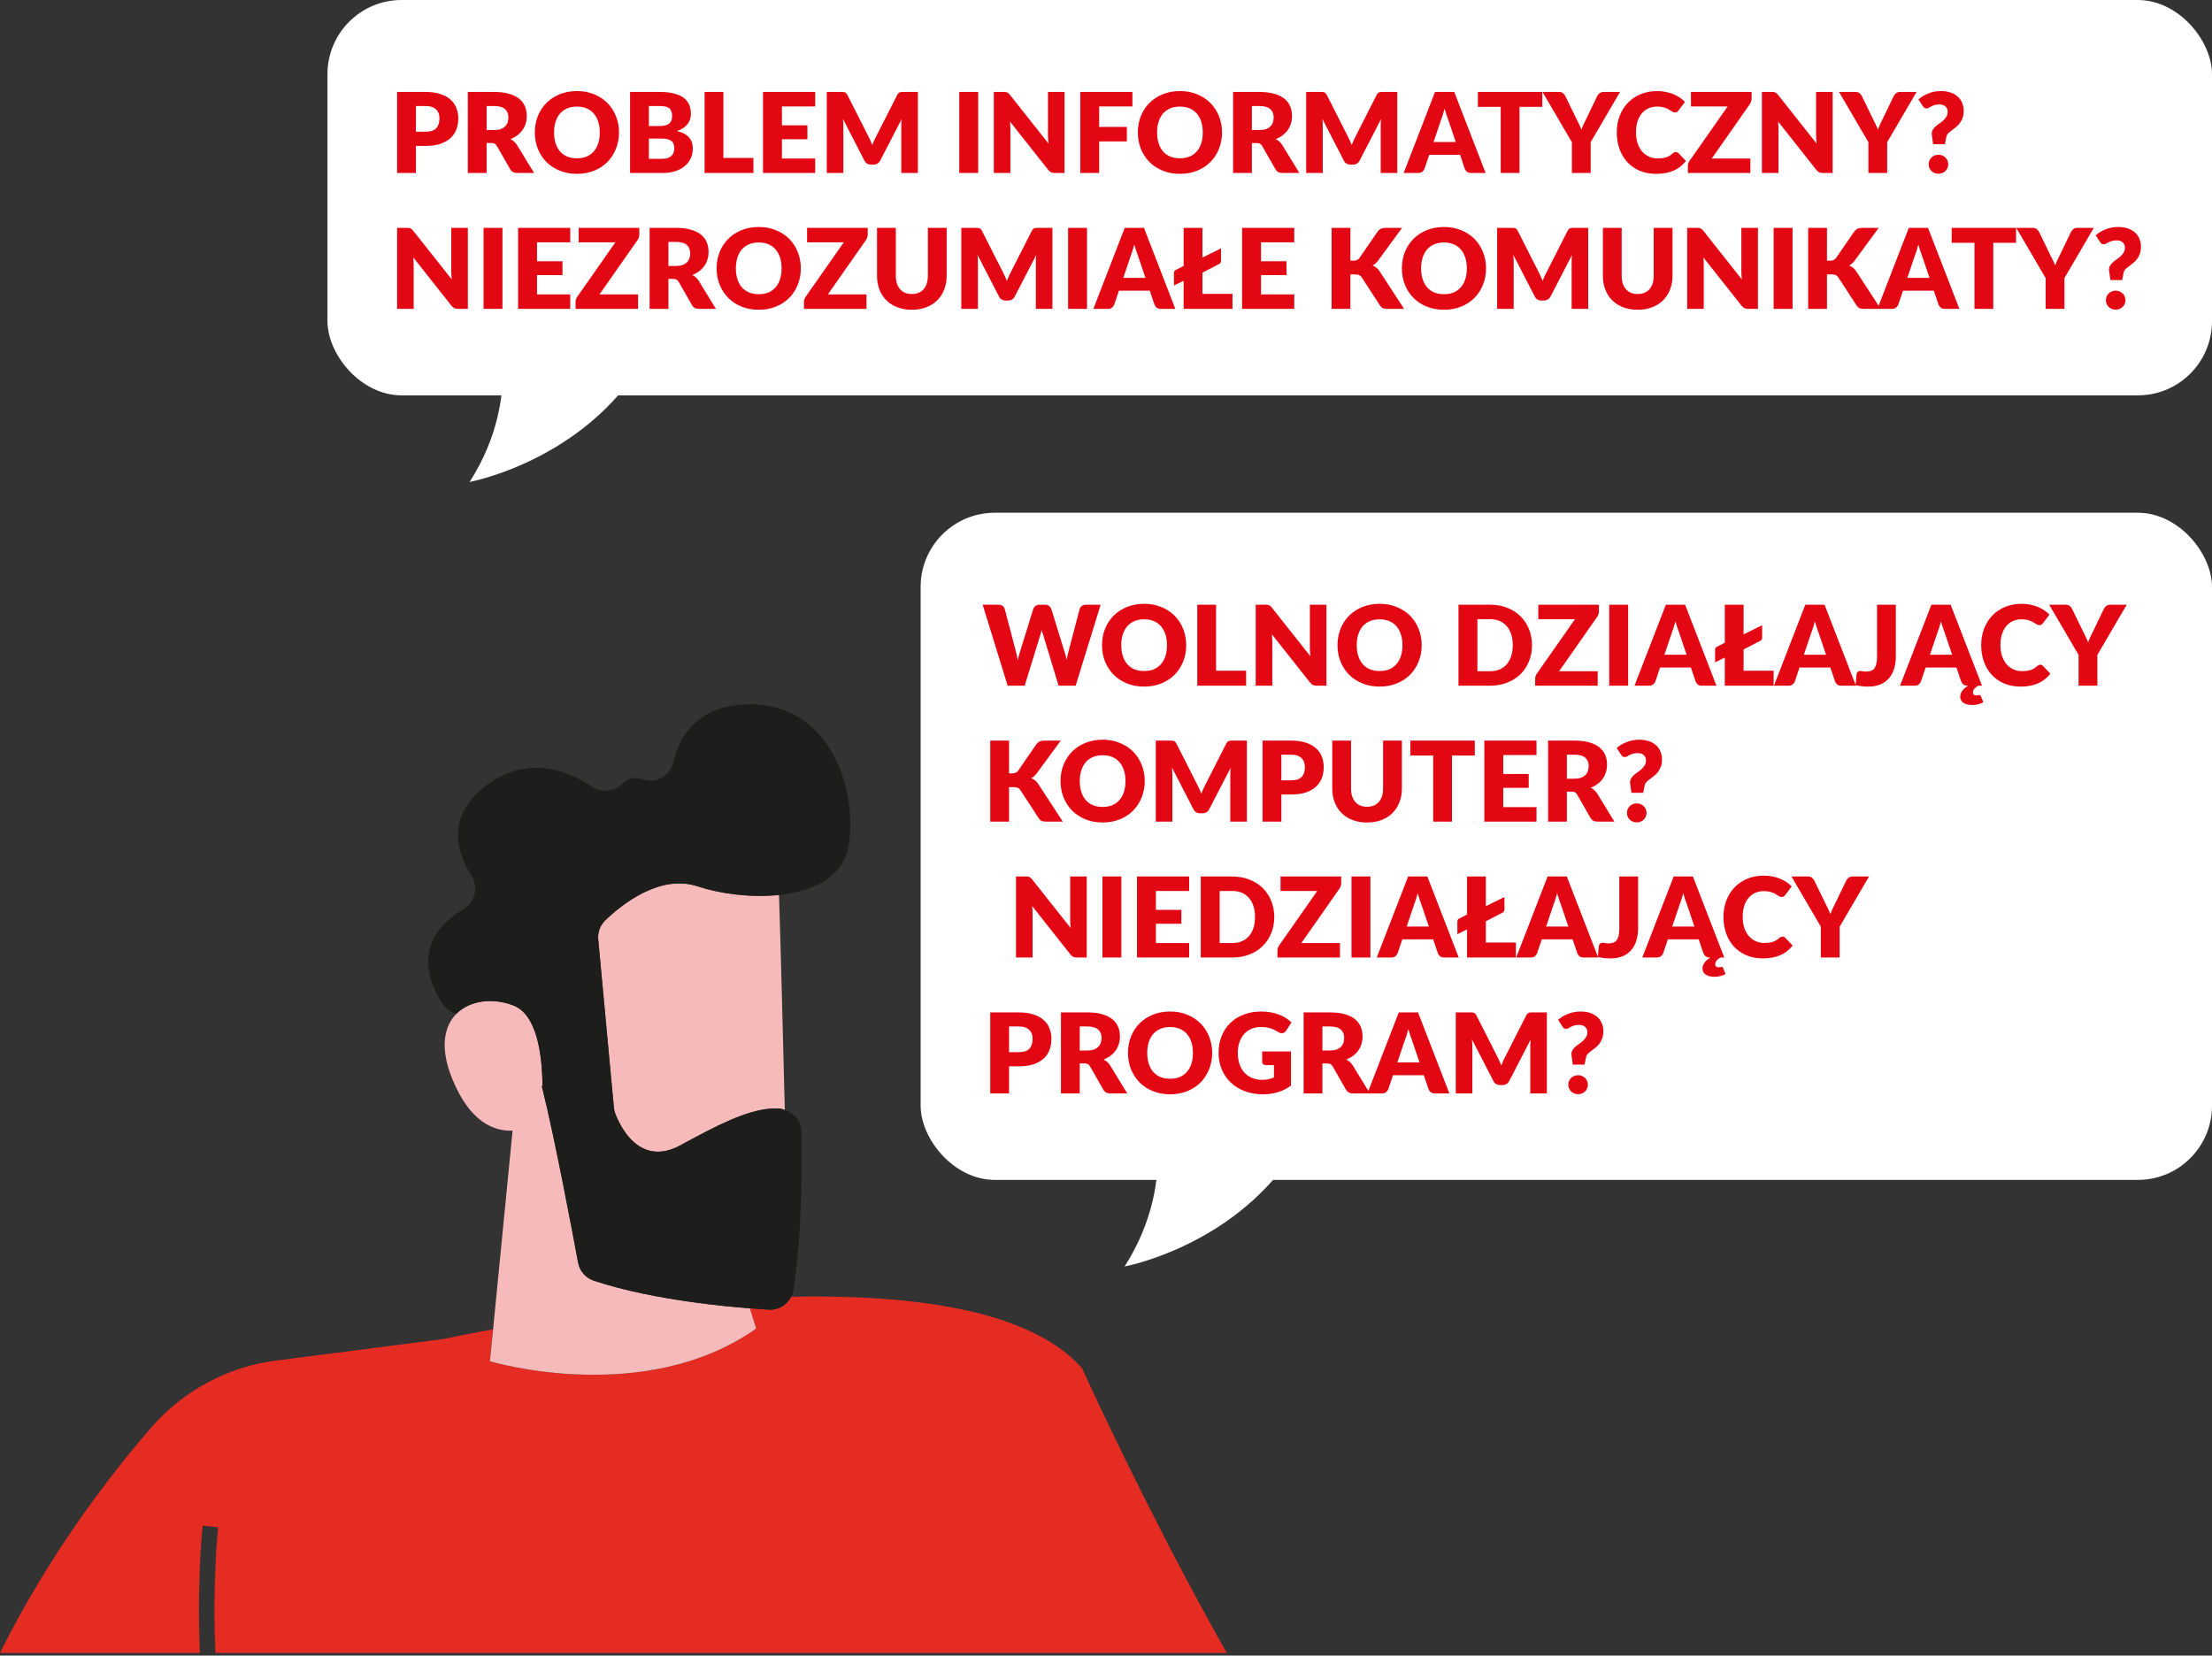
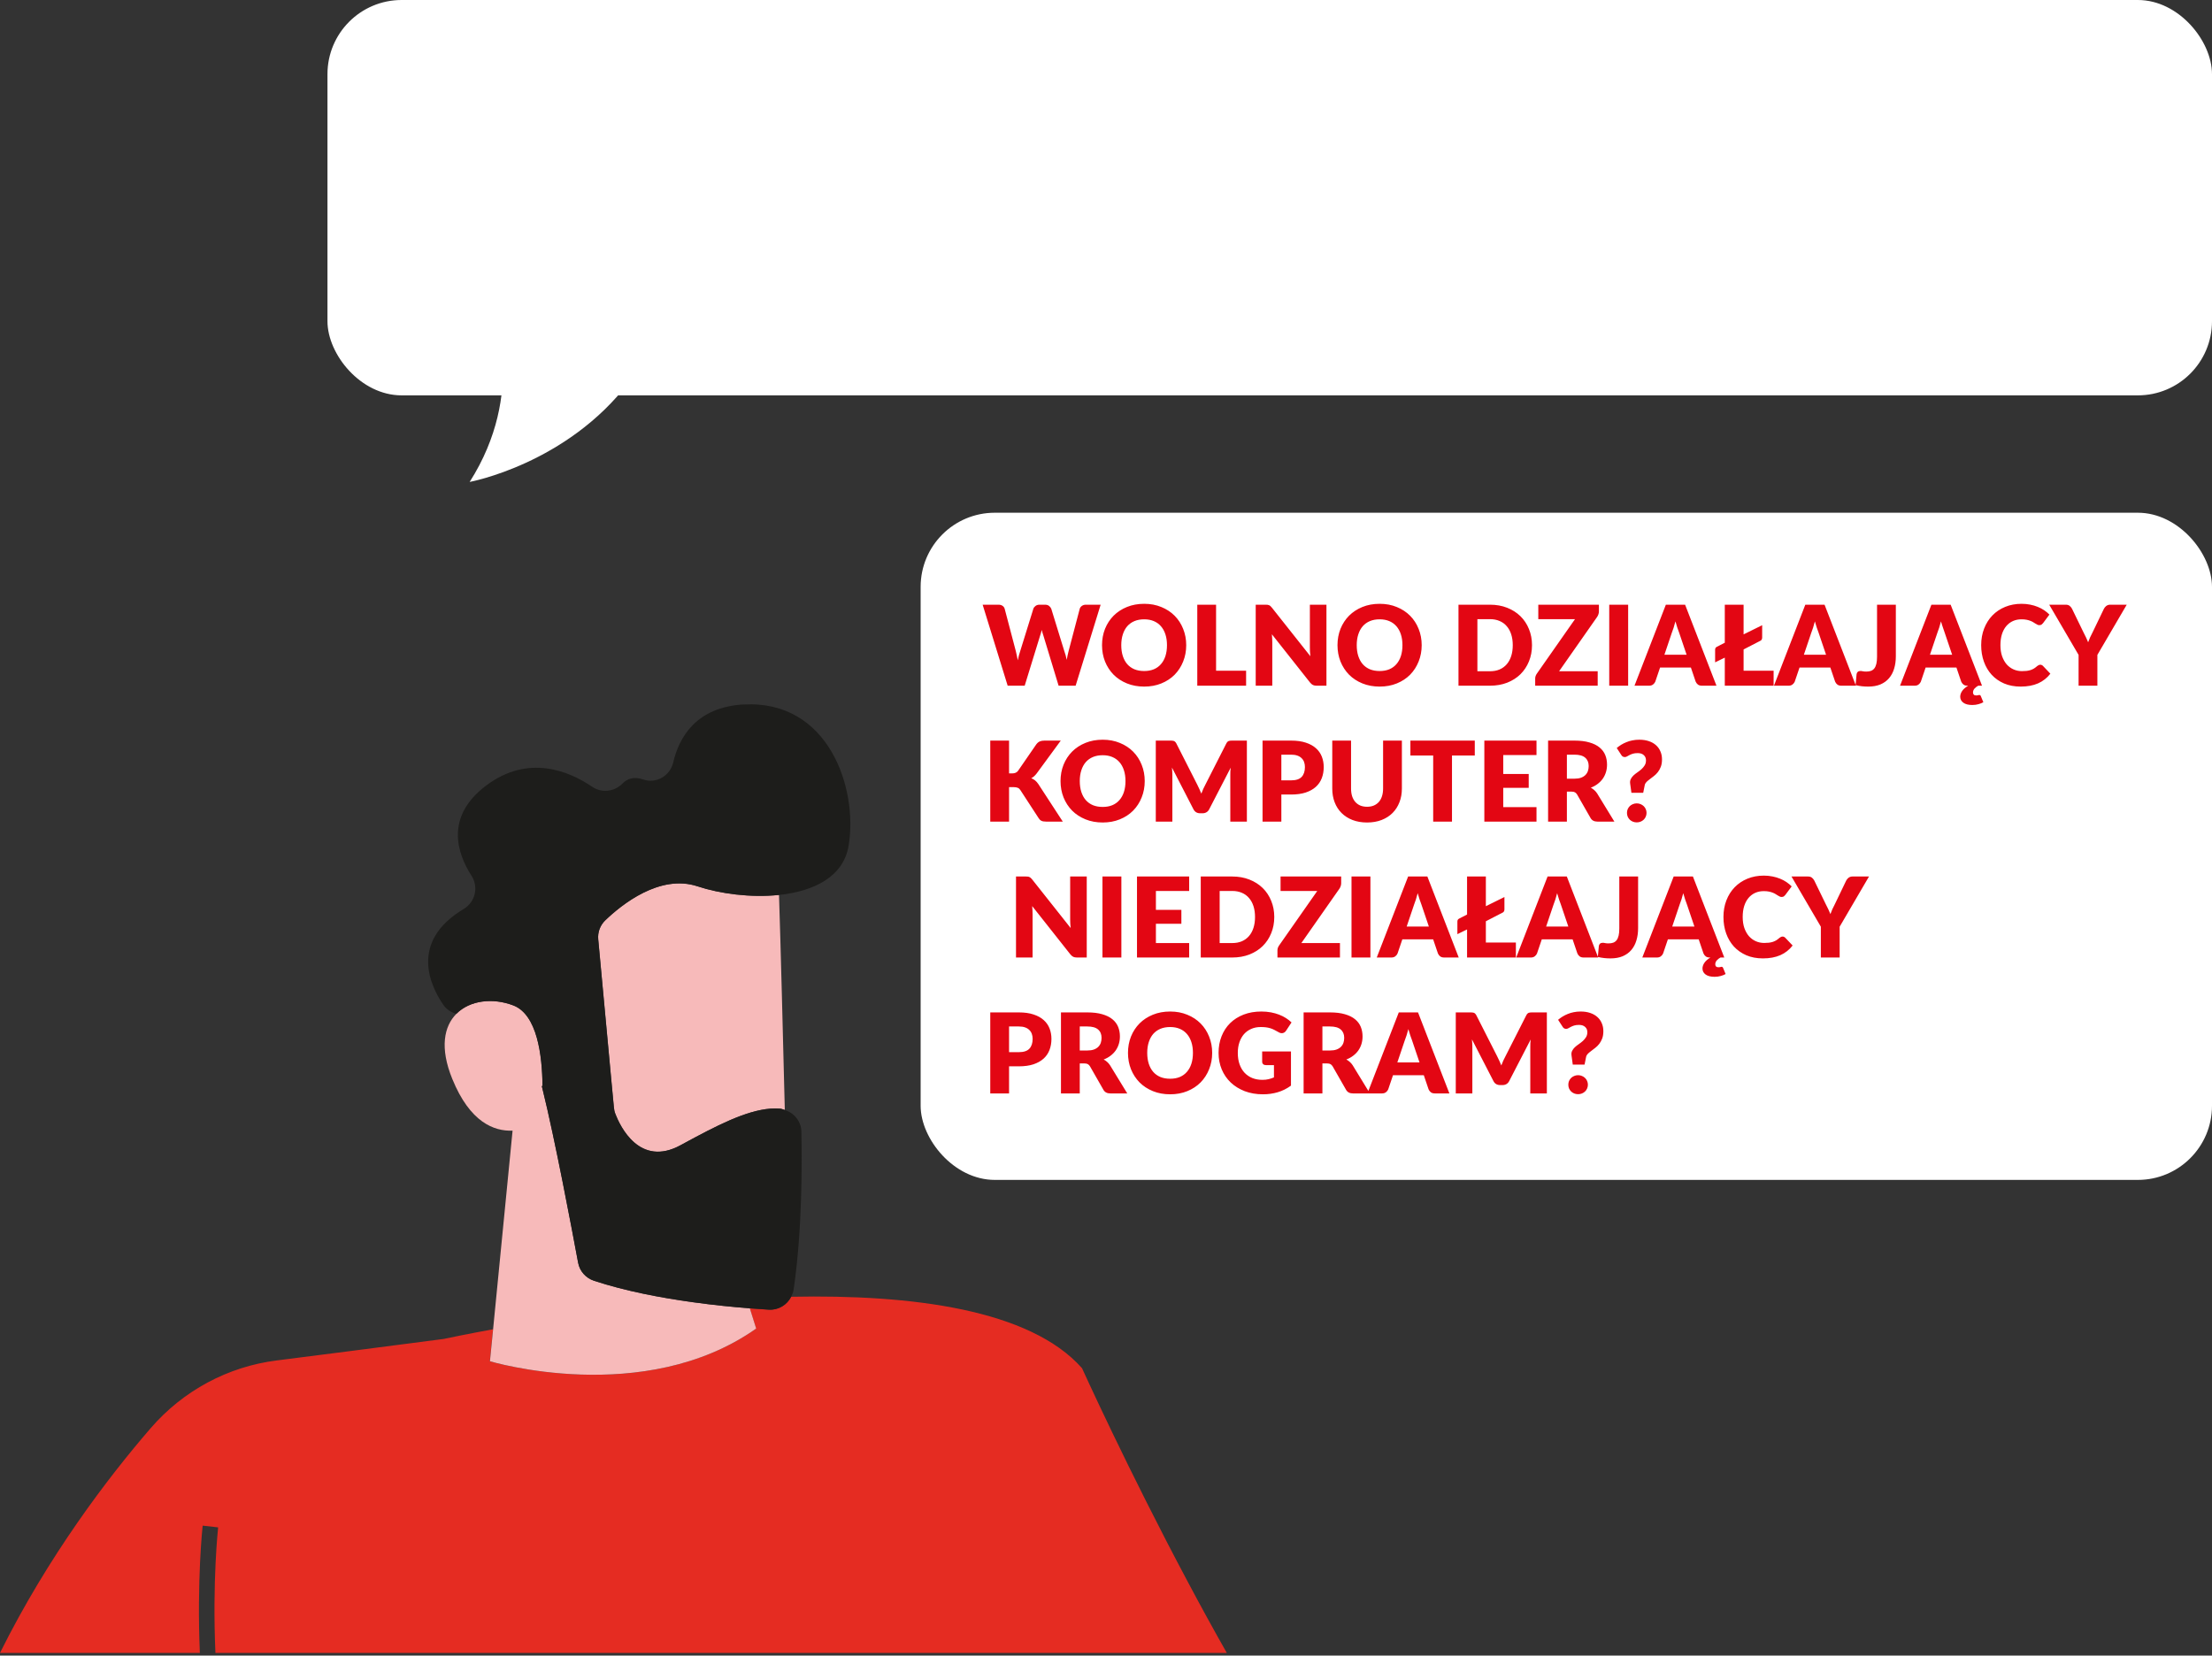
<svg xmlns="http://www.w3.org/2000/svg" width="358" height="268" viewBox="0 0 358 268" fill="none">
  <rect x="0" y="0" width="358" height="268" fill="#333333" stroke="none" />
  <g clip-path="url(#clip0_325_551)">
    <path d="M192.306 256.192C182.512 237.82 175.123 221.487 175.123 221.487C166.707 211.971 147.587 209.523 128.058 209.919C127.383 211.238 126.005 212.103 124.451 212.015C123.571 211.957 122.501 211.883 121.342 211.795L122.369 215.065C104.232 227.865 79.277 220.358 79.277 220.358L79.79 215.182C75.304 216.003 72.401 216.619 71.858 216.736C71.8 216.751 71.77 216.751 71.77 216.751C60.965 218.173 51.581 219.361 44.792 220.226C36.86 221.223 29.617 225.138 24.383 231.193C17.477 239.184 7.829 251.837 0 267.57H32.344C31.846 255.767 32.784 247.116 32.799 246.969L35.306 247.248C35.291 247.409 34.353 255.943 34.866 267.57H198.552C196.397 263.772 194.3 259.945 192.306 256.192Z" fill="#E52C22" />
    <path d="M126.064 144.864C121.519 145.333 116.533 144.673 112.912 143.471C106.783 141.433 100.567 146.462 97.957 148.984C97.121 149.79 96.71 150.919 96.828 152.063L98.983 175.258L99.364 179.29C99.394 179.642 99.467 179.979 99.599 180.302C100.361 182.31 103.528 189.011 110.185 185.36C110.991 184.92 111.783 184.48 112.575 184.07C117.692 181.343 122.369 179.173 126.166 179.451C126.474 179.466 126.738 179.583 127.017 179.671C126.738 168.528 126.357 153.323 126.078 144.849L126.064 144.864Z" fill="#F7BABA" />
    <path d="M121.343 211.795C118.733 211.59 115.536 211.282 112.091 210.798C106.9 210.08 101.182 208.995 96.153 207.338C94.819 206.898 93.822 205.784 93.573 204.406C92.561 198.951 89.849 184.539 87.811 176.284C87.767 176.123 87.737 175.976 87.693 175.815H87.811C87.767 170.844 86.96 164.232 83.075 162.751C79.746 161.475 76.037 161.915 73.867 164.115C71.858 166.123 71.14 169.627 73.207 174.671C76.066 181.68 79.952 183.146 82.957 183.029L79.805 215.182L79.292 220.358C79.292 220.358 104.232 227.865 122.384 215.065L121.357 211.795H121.343Z" fill="#F7BABA" />
    <path d="M120.404 114.029C112.707 114.454 109.921 119.293 108.953 123.428C108.455 125.583 106.211 126.917 104.115 126.184C102.561 125.642 101.476 126.081 100.742 126.844C99.438 128.163 97.4 128.413 95.86 127.372C92.063 124.791 85.479 122.049 78.676 127.166C71.99 132.21 73.97 138.134 76.316 141.77C77.489 143.602 76.917 146.022 75.055 147.136C66.14 152.473 69.703 159.701 71.77 162.692C72.269 163.411 73.017 163.88 73.852 164.115C76.037 161.93 79.732 161.49 83.06 162.751C86.945 164.232 87.752 170.83 87.796 175.8H87.679C87.723 175.961 87.752 176.108 87.796 176.269C89.834 184.509 92.546 198.937 93.558 204.391C93.807 205.769 94.804 206.884 96.139 207.323C101.168 208.98 106.886 210.065 112.076 210.784C115.536 211.267 118.718 211.575 121.328 211.781C122.472 211.869 123.542 211.942 124.436 212.001C125.99 212.089 127.383 211.223 128.043 209.904C128.219 209.552 128.38 209.185 128.439 208.775C129.861 199.157 129.802 188.087 129.7 183.175C129.656 181.504 128.527 180.155 127.002 179.686C126.723 179.598 126.46 179.48 126.152 179.466C122.354 179.187 117.677 181.357 112.56 184.084C111.768 184.509 110.977 184.935 110.17 185.374C103.514 189.025 100.361 182.325 99.584 180.316C99.452 179.993 99.379 179.656 99.35 179.304L98.968 175.272L96.813 152.077C96.71 150.933 97.121 149.79 97.942 148.998C100.567 146.476 106.769 141.447 112.897 143.485C116.519 144.687 121.504 145.347 126.049 144.878C131.621 144.292 136.518 142.004 137.353 136.858C138.878 127.518 134.054 113.282 120.375 114.044L120.404 114.029Z" fill="#1D1D1B" />
  </g>
  <g clip-path="url(#clip1_325_551)">
    <path d="M101.821 61.821C91.722 75.129 76.013 78.013 76.013 78.013C85.262 63.499 79.825 50.175 79.825 50.175L101.821 61.821Z" fill="white" />
  </g>
  <rect x="53" width="305" height="64" rx="12" fill="white" />
-   <path d="M68.895 21.322C69.687 21.322 70.257 21.133 70.605 20.755C70.953 20.377 71.127 19.849 71.127 19.171C71.127 18.871 71.082 18.598 70.992 18.352C70.902 18.106 70.764 17.896 70.578 17.722C70.398 17.542 70.167 17.404 69.885 17.308C69.609 17.212 69.279 17.164 68.895 17.164H67.311V21.322H68.895ZM68.895 14.887C69.819 14.887 70.611 14.998 71.271 15.22C71.937 15.436 72.483 15.736 72.909 16.12C73.341 16.504 73.659 16.957 73.863 17.479C74.067 18.001 74.169 18.565 74.169 19.171C74.169 19.825 74.064 20.425 73.854 20.971C73.644 21.517 73.323 21.985 72.891 22.375C72.459 22.765 71.91 23.071 71.244 23.293C70.584 23.509 69.801 23.617 68.895 23.617H67.311V28H64.269V14.887H68.895ZM79.978 21.052C80.392 21.052 80.743 21.001 81.031 20.899C81.325 20.791 81.565 20.644 81.751 20.458C81.937 20.272 82.072 20.056 82.156 19.81C82.24 19.558 82.282 19.288 82.282 19C82.282 18.424 82.093 17.974 81.715 17.65C81.343 17.326 80.764 17.164 79.978 17.164H78.754V21.052H79.978ZM86.44 28H83.686C83.176 28 82.81 27.808 82.588 27.424L80.41 23.617C80.308 23.455 80.194 23.338 80.068 23.266C79.942 23.188 79.762 23.149 79.528 23.149H78.754V28H75.712V14.887H79.978C80.926 14.887 81.733 14.986 82.399 15.184C83.071 15.376 83.617 15.646 84.037 15.994C84.463 16.342 84.772 16.753 84.964 17.227C85.156 17.701 85.252 18.217 85.252 18.775C85.252 19.201 85.195 19.603 85.081 19.981C84.967 20.359 84.799 20.71 84.577 21.034C84.355 21.352 84.079 21.637 83.749 21.889C83.425 22.141 83.05 22.348 82.624 22.51C82.822 22.612 83.008 22.741 83.182 22.897C83.356 23.047 83.512 23.227 83.65 23.437L86.44 28ZM100.184 21.439C100.184 22.387 100.019 23.269 99.689 24.085C99.365 24.901 98.906 25.612 98.312 26.218C97.718 26.818 97.001 27.289 96.161 27.631C95.327 27.973 94.4 28.144 93.38 28.144C92.36 28.144 91.43 27.973 90.59 27.631C89.75 27.289 89.03 26.818 88.43 26.218C87.836 25.612 87.374 24.901 87.044 24.085C86.72 23.269 86.558 22.387 86.558 21.439C86.558 20.491 86.72 19.609 87.044 18.793C87.374 17.977 87.836 17.269 88.43 16.669C89.03 16.069 89.75 15.598 90.59 15.256C91.43 14.914 92.36 14.743 93.38 14.743C94.4 14.743 95.327 14.917 96.161 15.265C97.001 15.607 97.718 16.078 98.312 16.678C98.906 17.278 99.365 17.986 99.689 18.802C100.019 19.618 100.184 20.497 100.184 21.439ZM97.07 21.439C97.07 20.791 96.986 20.209 96.818 19.693C96.65 19.171 96.407 18.73 96.089 18.37C95.777 18.01 95.393 17.734 94.937 17.542C94.481 17.35 93.962 17.254 93.38 17.254C92.792 17.254 92.267 17.35 91.805 17.542C91.349 17.734 90.962 18.01 90.644 18.37C90.332 18.73 90.092 19.171 89.924 19.693C89.756 20.209 89.672 20.791 89.672 21.439C89.672 22.093 89.756 22.681 89.924 23.203C90.092 23.719 90.332 24.157 90.644 24.517C90.962 24.877 91.349 25.153 91.805 25.345C92.267 25.531 92.792 25.624 93.38 25.624C93.962 25.624 94.481 25.531 94.937 25.345C95.393 25.153 95.777 24.877 96.089 24.517C96.407 24.157 96.65 23.719 96.818 23.203C96.986 22.681 97.07 22.093 97.07 21.439ZM107.158 25.705C107.56 25.705 107.887 25.654 108.139 25.552C108.397 25.45 108.598 25.318 108.742 25.156C108.886 24.994 108.985 24.811 109.039 24.607C109.093 24.403 109.12 24.196 109.12 23.986C109.12 23.746 109.087 23.53 109.021 23.338C108.961 23.146 108.853 22.984 108.697 22.852C108.547 22.72 108.346 22.618 108.094 22.546C107.842 22.474 107.524 22.438 107.14 22.438H105.016V25.705H107.158ZM105.016 17.164V20.404H106.6C106.936 20.404 107.239 20.38 107.509 20.332C107.779 20.284 108.007 20.2 108.193 20.08C108.385 19.96 108.529 19.795 108.625 19.585C108.727 19.375 108.778 19.111 108.778 18.793C108.778 18.481 108.739 18.223 108.661 18.019C108.583 17.809 108.463 17.641 108.301 17.515C108.139 17.389 107.932 17.299 107.68 17.245C107.434 17.191 107.14 17.164 106.798 17.164H105.016ZM106.798 14.887C107.704 14.887 108.475 14.971 109.111 15.139C109.747 15.307 110.266 15.544 110.668 15.85C111.07 16.156 111.361 16.528 111.541 16.966C111.727 17.404 111.82 17.893 111.82 18.433C111.82 18.727 111.778 19.012 111.694 19.288C111.61 19.558 111.478 19.813 111.298 20.053C111.118 20.287 110.887 20.503 110.605 20.701C110.323 20.899 109.984 21.07 109.588 21.214C110.452 21.424 111.091 21.763 111.505 22.231C111.919 22.699 112.126 23.305 112.126 24.049C112.126 24.607 112.018 25.126 111.802 25.606C111.586 26.086 111.268 26.506 110.848 26.866C110.434 27.22 109.921 27.499 109.309 27.703C108.697 27.901 107.998 28 107.212 28H101.974V14.887H106.798ZM121.935 25.57V28H114.033V14.887H117.075V25.57H121.935ZM126.55 17.227V20.287H130.672V22.537H126.55V25.66H131.932V28H123.49V14.887H131.932V17.227H126.55ZM148.55 14.887V28H145.868V20.458C145.868 20.284 145.871 20.095 145.877 19.891C145.889 19.687 145.907 19.48 145.931 19.27L142.448 26.011C142.34 26.221 142.193 26.38 142.007 26.488C141.827 26.596 141.62 26.65 141.386 26.65H140.972C140.738 26.65 140.528 26.596 140.342 26.488C140.162 26.38 140.018 26.221 139.91 26.011L136.427 19.252C136.445 19.468 136.46 19.681 136.472 19.891C136.484 20.095 136.49 20.284 136.49 20.458V28H133.808V14.887H136.13C136.262 14.887 136.376 14.89 136.472 14.896C136.574 14.902 136.664 14.92 136.742 14.95C136.82 14.98 136.889 15.028 136.949 15.094C137.015 15.154 137.078 15.241 137.138 15.355L140.513 22.006C140.633 22.234 140.747 22.471 140.855 22.717C140.969 22.963 141.077 23.215 141.179 23.473C141.281 23.209 141.386 22.951 141.494 22.699C141.608 22.447 141.728 22.207 141.854 21.979L145.22 15.355C145.28 15.241 145.34 15.154 145.4 15.094C145.466 15.028 145.538 14.98 145.616 14.95C145.694 14.92 145.781 14.902 145.877 14.896C145.979 14.89 146.096 14.887 146.228 14.887H148.55ZM158.313 28H155.253V14.887H158.313V28ZM172.291 14.887V28H170.707C170.473 28 170.275 27.964 170.113 27.892C169.957 27.814 169.801 27.682 169.645 27.496L163.462 19.675C163.486 19.909 163.501 20.137 163.507 20.359C163.519 20.575 163.525 20.779 163.525 20.971V28H160.843V14.887H162.445C162.577 14.887 162.688 14.893 162.778 14.905C162.868 14.917 162.949 14.941 163.021 14.977C163.093 15.007 163.162 15.052 163.228 15.112C163.294 15.172 163.369 15.253 163.453 15.355L169.69 23.23C169.66 22.978 169.639 22.735 169.627 22.501C169.615 22.261 169.609 22.036 169.609 21.826V14.887H172.291ZM177.895 17.227V20.548H182.377V22.897H177.895V28H174.835V14.887H183.277V17.227H177.895ZM197.778 21.439C197.778 22.387 197.613 23.269 197.283 24.085C196.959 24.901 196.5 25.612 195.906 26.218C195.312 26.818 194.595 27.289 193.755 27.631C192.921 27.973 191.994 28.144 190.974 28.144C189.954 28.144 189.024 27.973 188.184 27.631C187.344 27.289 186.624 26.818 186.024 26.218C185.43 25.612 184.968 24.901 184.638 24.085C184.314 23.269 184.152 22.387 184.152 21.439C184.152 20.491 184.314 19.609 184.638 18.793C184.968 17.977 185.43 17.269 186.024 16.669C186.624 16.069 187.344 15.598 188.184 15.256C189.024 14.914 189.954 14.743 190.974 14.743C191.994 14.743 192.921 14.917 193.755 15.265C194.595 15.607 195.312 16.078 195.906 16.678C196.5 17.278 196.959 17.986 197.283 18.802C197.613 19.618 197.778 20.497 197.778 21.439ZM194.664 21.439C194.664 20.791 194.58 20.209 194.412 19.693C194.244 19.171 194.001 18.73 193.683 18.37C193.371 18.01 192.987 17.734 192.531 17.542C192.075 17.35 191.556 17.254 190.974 17.254C190.386 17.254 189.861 17.35 189.399 17.542C188.943 17.734 188.556 18.01 188.238 18.37C187.926 18.73 187.686 19.171 187.518 19.693C187.35 20.209 187.266 20.791 187.266 21.439C187.266 22.093 187.35 22.681 187.518 23.203C187.686 23.719 187.926 24.157 188.238 24.517C188.556 24.877 188.943 25.153 189.399 25.345C189.861 25.531 190.386 25.624 190.974 25.624C191.556 25.624 192.075 25.531 192.531 25.345C192.987 25.153 193.371 24.877 193.683 24.517C194.001 24.157 194.244 23.719 194.412 23.203C194.58 22.681 194.664 22.093 194.664 21.439ZM203.834 21.052C204.248 21.052 204.599 21.001 204.887 20.899C205.181 20.791 205.421 20.644 205.607 20.458C205.793 20.272 205.928 20.056 206.012 19.81C206.096 19.558 206.138 19.288 206.138 19C206.138 18.424 205.949 17.974 205.571 17.65C205.199 17.326 204.62 17.164 203.834 17.164H202.61V21.052H203.834ZM210.296 28H207.542C207.032 28 206.666 27.808 206.444 27.424L204.266 23.617C204.164 23.455 204.05 23.338 203.924 23.266C203.798 23.188 203.618 23.149 203.384 23.149H202.61V28H199.568V14.887H203.834C204.782 14.887 205.589 14.986 206.255 15.184C206.927 15.376 207.473 15.646 207.893 15.994C208.319 16.342 208.628 16.753 208.82 17.227C209.012 17.701 209.108 18.217 209.108 18.775C209.108 19.201 209.051 19.603 208.937 19.981C208.823 20.359 208.655 20.71 208.433 21.034C208.211 21.352 207.935 21.637 207.605 21.889C207.281 22.141 206.906 22.348 206.48 22.51C206.678 22.612 206.864 22.741 207.038 22.897C207.212 23.047 207.368 23.227 207.506 23.437L210.296 28ZM226.14 14.887V28H223.458V20.458C223.458 20.284 223.461 20.095 223.467 19.891C223.479 19.687 223.497 19.48 223.521 19.27L220.038 26.011C219.93 26.221 219.783 26.38 219.597 26.488C219.417 26.596 219.21 26.65 218.976 26.65H218.562C218.328 26.65 218.118 26.596 217.932 26.488C217.752 26.38 217.608 26.221 217.5 26.011L214.017 19.252C214.035 19.468 214.05 19.681 214.062 19.891C214.074 20.095 214.08 20.284 214.08 20.458V28H211.398V14.887H213.72C213.852 14.887 213.966 14.89 214.062 14.896C214.164 14.902 214.254 14.92 214.332 14.95C214.41 14.98 214.479 15.028 214.539 15.094C214.605 15.154 214.668 15.241 214.728 15.355L218.103 22.006C218.223 22.234 218.337 22.471 218.445 22.717C218.559 22.963 218.667 23.215 218.769 23.473C218.871 23.209 218.976 22.951 219.084 22.699C219.198 22.447 219.318 22.207 219.444 21.979L222.81 15.355C222.87 15.241 222.93 15.154 222.99 15.094C223.056 15.028 223.128 14.98 223.206 14.95C223.284 14.92 223.371 14.902 223.467 14.896C223.569 14.89 223.686 14.887 223.818 14.887H226.14ZM235.607 22.987L234.392 19.396C234.302 19.168 234.206 18.901 234.104 18.595C234.002 18.283 233.9 17.947 233.798 17.587C233.708 17.953 233.612 18.292 233.51 18.604C233.408 18.916 233.312 19.186 233.222 19.414L232.016 22.987H235.607ZM240.44 28H238.082C237.818 28 237.605 27.94 237.443 27.82C237.281 27.694 237.158 27.535 237.074 27.343L236.3 25.057H231.314L230.54 27.343C230.474 27.511 230.354 27.664 230.18 27.802C230.012 27.934 229.802 28 229.55 28H227.174L232.25 14.887H235.364L240.44 28ZM249.614 17.299H245.924V28H242.882V17.299H239.192V14.887H249.614V17.299ZM257.442 23.014V28H254.4V23.014L249.648 14.887H252.33C252.594 14.887 252.801 14.95 252.951 15.076C253.107 15.196 253.236 15.352 253.338 15.544L255.192 19.36C255.348 19.66 255.489 19.942 255.615 20.206C255.741 20.464 255.852 20.719 255.948 20.971C256.038 20.713 256.14 20.455 256.254 20.197C256.374 19.933 256.512 19.654 256.668 19.36L258.504 15.544C258.546 15.466 258.597 15.388 258.657 15.31C258.717 15.232 258.786 15.163 258.864 15.103C258.948 15.037 259.041 14.986 259.143 14.95C259.251 14.908 259.368 14.887 259.494 14.887H262.194L257.442 23.014ZM271.23 24.607C271.302 24.607 271.374 24.622 271.446 24.652C271.518 24.676 271.587 24.721 271.653 24.787L272.859 26.056C272.331 26.746 271.668 27.268 270.87 27.622C270.078 27.97 269.139 28.144 268.053 28.144C267.057 28.144 266.163 27.976 265.371 27.64C264.585 27.298 263.916 26.83 263.364 26.236C262.818 25.636 262.398 24.928 262.104 24.112C261.81 23.29 261.663 22.399 261.663 21.439C261.663 20.461 261.822 19.564 262.14 18.748C262.458 17.926 262.905 17.218 263.481 16.624C264.057 16.03 264.747 15.568 265.551 15.238C266.355 14.908 267.24 14.743 268.206 14.743C268.698 14.743 269.16 14.788 269.592 14.878C270.03 14.962 270.438 15.082 270.816 15.238C271.194 15.388 271.542 15.571 271.86 15.787C272.178 16.003 272.46 16.237 272.706 16.489L271.68 17.866C271.614 17.95 271.536 18.028 271.446 18.1C271.356 18.166 271.23 18.199 271.068 18.199C270.96 18.199 270.858 18.175 270.762 18.127C270.666 18.079 270.564 18.022 270.456 17.956C270.348 17.884 270.228 17.809 270.096 17.731C269.97 17.647 269.817 17.572 269.637 17.506C269.463 17.434 269.256 17.374 269.016 17.326C268.782 17.278 268.506 17.254 268.188 17.254C267.684 17.254 267.222 17.347 266.802 17.533C266.388 17.719 266.028 17.992 265.722 18.352C265.422 18.706 265.188 19.144 265.02 19.666C264.858 20.182 264.777 20.773 264.777 21.439C264.777 22.111 264.867 22.708 265.047 23.23C265.233 23.752 265.482 24.193 265.794 24.553C266.112 24.907 266.481 25.177 266.901 25.363C267.321 25.549 267.771 25.642 268.251 25.642C268.527 25.642 268.779 25.63 269.007 25.606C269.235 25.576 269.448 25.531 269.646 25.471C269.844 25.405 270.03 25.321 270.204 25.219C270.378 25.111 270.555 24.976 270.735 24.814C270.807 24.754 270.885 24.706 270.969 24.67C271.053 24.628 271.14 24.607 271.23 24.607ZM283.484 15.985C283.484 16.141 283.457 16.294 283.403 16.444C283.355 16.594 283.286 16.735 283.196 16.867L277.04 25.66H283.286V28H273.17V26.83C273.17 26.692 273.194 26.557 273.242 26.425C273.29 26.287 273.356 26.161 273.44 26.047L279.614 17.227H273.674V14.887H283.484V15.985ZM296.604 14.887V28H295.02C294.786 28 294.588 27.964 294.426 27.892C294.27 27.814 294.114 27.682 293.958 27.496L287.775 19.675C287.799 19.909 287.814 20.137 287.82 20.359C287.832 20.575 287.838 20.779 287.838 20.971V28H285.156V14.887H286.758C286.89 14.887 287.001 14.893 287.091 14.905C287.181 14.917 287.262 14.941 287.334 14.977C287.406 15.007 287.475 15.052 287.541 15.112C287.607 15.172 287.682 15.253 287.766 15.355L294.003 23.23C293.973 22.978 293.952 22.735 293.94 22.501C293.928 22.261 293.922 22.036 293.922 21.826V14.887H296.604ZM305.43 23.014V28H302.388V23.014L297.636 14.887H300.318C300.582 14.887 300.789 14.95 300.939 15.076C301.095 15.196 301.224 15.352 301.326 15.544L303.18 19.36C303.336 19.66 303.477 19.942 303.603 20.206C303.729 20.464 303.84 20.719 303.936 20.971C304.026 20.713 304.128 20.455 304.242 20.197C304.362 19.933 304.5 19.654 304.656 19.36L306.492 15.544C306.534 15.466 306.585 15.388 306.645 15.31C306.705 15.232 306.774 15.163 306.852 15.103C306.936 15.037 307.029 14.986 307.131 14.95C307.239 14.908 307.356 14.887 307.482 14.887H310.182L305.43 23.014ZM310.487 16.084C310.709 15.898 310.949 15.724 311.207 15.562C311.471 15.4 311.753 15.259 312.053 15.139C312.353 15.013 312.674 14.917 313.016 14.851C313.364 14.779 313.739 14.743 314.141 14.743C314.705 14.743 315.212 14.818 315.662 14.968C316.118 15.118 316.505 15.334 316.823 15.616C317.141 15.892 317.384 16.228 317.552 16.624C317.726 17.014 317.813 17.449 317.813 17.929C317.813 18.385 317.75 18.781 317.624 19.117C317.498 19.447 317.339 19.735 317.147 19.981C316.955 20.227 316.742 20.44 316.508 20.62C316.28 20.8 316.061 20.968 315.851 21.124C315.647 21.274 315.467 21.424 315.311 21.574C315.161 21.724 315.065 21.892 315.022 22.078L314.771 23.338H312.863L312.665 21.889C312.617 21.595 312.647 21.34 312.755 21.124C312.863 20.902 313.01 20.704 313.196 20.53C313.388 20.35 313.601 20.182 313.835 20.026C314.069 19.864 314.288 19.693 314.492 19.513C314.696 19.327 314.867 19.123 315.005 18.901C315.149 18.673 315.221 18.403 315.221 18.091C315.221 17.731 315.101 17.446 314.861 17.236C314.627 17.02 314.303 16.912 313.889 16.912C313.571 16.912 313.304 16.945 313.088 17.011C312.878 17.077 312.695 17.152 312.539 17.236C312.389 17.314 312.257 17.386 312.143 17.452C312.029 17.518 311.915 17.551 311.801 17.551C311.543 17.551 311.351 17.44 311.225 17.218L310.487 16.084ZM312.143 26.587C312.143 26.371 312.182 26.17 312.26 25.984C312.344 25.798 312.455 25.636 312.593 25.498C312.737 25.36 312.905 25.252 313.097 25.174C313.289 25.09 313.499 25.048 313.727 25.048C313.949 25.048 314.156 25.09 314.348 25.174C314.54 25.252 314.708 25.36 314.852 25.498C314.996 25.636 315.107 25.798 315.185 25.984C315.269 26.17 315.311 26.371 315.311 26.587C315.311 26.803 315.269 27.007 315.185 27.199C315.107 27.385 314.996 27.547 314.852 27.685C314.708 27.823 314.54 27.931 314.348 28.009C314.156 28.087 313.949 28.126 313.727 28.126C313.499 28.126 313.289 28.087 313.097 28.009C312.905 27.931 312.737 27.823 312.593 27.685C312.455 27.547 312.344 27.385 312.26 27.199C312.182 27.007 312.143 26.803 312.143 26.587ZM75.717 36.887V50H74.133C73.899 50 73.701 49.964 73.539 49.892C73.383 49.814 73.227 49.682 73.071 49.496L66.888 41.675C66.912 41.909 66.927 42.137 66.933 42.359C66.945 42.575 66.951 42.779 66.951 42.971V50H64.269V36.887H65.871C66.003 36.887 66.114 36.893 66.204 36.905C66.294 36.917 66.375 36.941 66.447 36.977C66.519 37.007 66.588 37.052 66.654 37.112C66.72 37.172 66.795 37.253 66.879 37.355L73.116 45.23C73.086 44.978 73.065 44.735 73.053 44.501C73.041 44.261 73.035 44.036 73.035 43.826V36.887H75.717ZM81.321 50H78.261V36.887H81.321V50ZM86.911 39.227V42.287H91.033V44.537H86.911V47.66H92.293V50H83.851V36.887H92.293V39.227H86.911ZM103.466 37.985C103.466 38.141 103.439 38.294 103.385 38.444C103.337 38.594 103.268 38.735 103.178 38.867L97.022 47.66H103.268V50H93.152V48.83C93.152 48.692 93.176 48.557 93.224 48.425C93.272 48.287 93.338 48.161 93.422 48.047L99.596 39.227H93.656V36.887H103.466V37.985ZM109.404 43.052C109.818 43.052 110.169 43.001 110.457 42.899C110.751 42.791 110.991 42.644 111.177 42.458C111.363 42.272 111.498 42.056 111.582 41.81C111.666 41.558 111.708 41.288 111.708 41C111.708 40.424 111.519 39.974 111.141 39.65C110.769 39.326 110.19 39.164 109.404 39.164H108.18V43.052H109.404ZM115.866 50H113.112C112.602 50 112.236 49.808 112.014 49.424L109.836 45.617C109.734 45.455 109.62 45.338 109.494 45.266C109.368 45.188 109.188 45.149 108.954 45.149H108.18V50H105.138V36.887H109.404C110.352 36.887 111.159 36.986 111.825 37.184C112.497 37.376 113.043 37.646 113.463 37.994C113.889 38.342 114.198 38.753 114.39 39.227C114.582 39.701 114.678 40.217 114.678 40.775C114.678 41.201 114.621 41.603 114.507 41.981C114.393 42.359 114.225 42.71 114.003 43.034C113.781 43.352 113.505 43.637 113.175 43.889C112.851 44.141 112.476 44.348 112.05 44.51C112.248 44.612 112.434 44.741 112.608 44.897C112.782 45.047 112.938 45.227 113.076 45.437L115.866 50ZM129.61 43.439C129.61 44.387 129.445 45.269 129.115 46.085C128.791 46.901 128.332 47.612 127.738 48.218C127.144 48.818 126.427 49.289 125.587 49.631C124.753 49.973 123.826 50.144 122.806 50.144C121.786 50.144 120.856 49.973 120.016 49.631C119.176 49.289 118.456 48.818 117.856 48.218C117.262 47.612 116.8 46.901 116.47 46.085C116.146 45.269 115.984 44.387 115.984 43.439C115.984 42.491 116.146 41.609 116.47 40.793C116.8 39.977 117.262 39.269 117.856 38.669C118.456 38.069 119.176 37.598 120.016 37.256C120.856 36.914 121.786 36.743 122.806 36.743C123.826 36.743 124.753 36.917 125.587 37.265C126.427 37.607 127.144 38.078 127.738 38.678C128.332 39.278 128.791 39.986 129.115 40.802C129.445 41.618 129.61 42.497 129.61 43.439ZM126.496 43.439C126.496 42.791 126.412 42.209 126.244 41.693C126.076 41.171 125.833 40.73 125.515 40.37C125.203 40.01 124.819 39.734 124.363 39.542C123.907 39.35 123.388 39.254 122.806 39.254C122.218 39.254 121.693 39.35 121.231 39.542C120.775 39.734 120.388 40.01 120.07 40.37C119.758 40.73 119.518 41.171 119.35 41.693C119.182 42.209 119.098 42.791 119.098 43.439C119.098 44.093 119.182 44.681 119.35 45.203C119.518 45.719 119.758 46.157 120.07 46.517C120.388 46.877 120.775 47.153 121.231 47.345C121.693 47.531 122.218 47.624 122.806 47.624C123.388 47.624 123.907 47.531 124.363 47.345C124.819 47.153 125.203 46.877 125.515 46.517C125.833 46.157 126.076 45.719 126.244 45.203C126.412 44.681 126.496 44.093 126.496 43.439ZM140.433 37.985C140.433 38.141 140.406 38.294 140.352 38.444C140.304 38.594 140.235 38.735 140.145 38.867L133.989 47.66H140.235V50H130.119V48.83C130.119 48.692 130.143 48.557 130.191 48.425C130.239 48.287 130.305 48.161 130.389 48.047L136.563 39.227H130.623V36.887H140.433V37.985ZM147.577 47.597C147.985 47.597 148.348 47.531 148.666 47.399C148.99 47.261 149.263 47.066 149.485 46.814C149.707 46.562 149.875 46.256 149.989 45.896C150.109 45.53 150.169 45.116 150.169 44.654V36.887H153.211V44.654C153.211 45.458 153.079 46.196 152.815 46.868C152.557 47.54 152.185 48.119 151.699 48.605C151.213 49.091 150.622 49.469 149.926 49.739C149.23 50.009 148.447 50.144 147.577 50.144C146.701 50.144 145.915 50.009 145.219 49.739C144.523 49.469 143.932 49.091 143.446 48.605C142.96 48.119 142.588 47.54 142.33 46.868C142.072 46.196 141.943 45.458 141.943 44.654V36.887H144.985V44.645C144.985 45.107 145.042 45.521 145.156 45.887C145.276 46.247 145.447 46.556 145.669 46.814C145.891 47.066 146.161 47.261 146.479 47.399C146.803 47.531 147.169 47.597 147.577 47.597ZM170.329 36.887V50H167.647V42.458C167.647 42.284 167.65 42.095 167.656 41.891C167.668 41.687 167.686 41.48 167.71 41.27L164.227 48.011C164.119 48.221 163.972 48.38 163.786 48.488C163.606 48.596 163.399 48.65 163.165 48.65H162.751C162.517 48.65 162.307 48.596 162.121 48.488C161.941 48.38 161.797 48.221 161.689 48.011L158.206 41.252C158.224 41.468 158.239 41.681 158.251 41.891C158.263 42.095 158.269 42.284 158.269 42.458V50H155.587V36.887H157.909C158.041 36.887 158.155 36.89 158.251 36.896C158.353 36.902 158.443 36.92 158.521 36.95C158.599 36.98 158.668 37.028 158.728 37.094C158.794 37.154 158.857 37.241 158.917 37.355L162.292 44.006C162.412 44.234 162.526 44.471 162.634 44.717C162.748 44.963 162.856 45.215 162.958 45.473C163.06 45.209 163.165 44.951 163.273 44.699C163.387 44.447 163.507 44.207 163.633 43.979L166.999 37.355C167.059 37.241 167.119 37.154 167.179 37.094C167.245 37.028 167.317 36.98 167.395 36.95C167.473 36.92 167.56 36.902 167.656 36.896C167.758 36.89 167.875 36.887 168.007 36.887H170.329ZM175.927 50H172.867V36.887H175.927V50ZM185.387 44.987L184.172 41.396C184.082 41.168 183.986 40.901 183.884 40.595C183.782 40.283 183.68 39.947 183.578 39.587C183.488 39.953 183.392 40.292 183.29 40.604C183.188 40.916 183.092 41.186 183.002 41.414L181.796 44.987H185.387ZM190.22 50H187.862C187.598 50 187.385 49.94 187.223 49.82C187.061 49.694 186.938 49.535 186.854 49.343L186.08 47.057H181.094L180.32 49.343C180.254 49.511 180.134 49.664 179.96 49.802C179.792 49.934 179.582 50 179.33 50H176.953L182.03 36.887H185.144L190.22 50ZM199.47 47.57V50H191.568V45.455L190.002 46.22V44.168C190.002 43.934 190.11 43.772 190.326 43.682L191.568 43.043V36.887H194.61V41.693L197.616 40.208V42.206C197.616 42.488 197.496 42.674 197.256 42.764L194.61 44.132V47.57H199.47ZM204.087 39.227V42.287H208.209V44.537H204.087V47.66H209.469V50H201.027V36.887H209.469V39.227H204.087ZM218.553 42.197H219.039C219.489 42.197 219.813 42.056 220.011 41.774L222.963 37.49C223.137 37.262 223.323 37.106 223.521 37.022C223.725 36.932 223.977 36.887 224.277 36.887H226.923L223.035 42.188C222.759 42.554 222.462 42.818 222.144 42.98C222.372 43.064 222.579 43.181 222.765 43.331C222.951 43.481 223.125 43.676 223.287 43.916L227.247 50H224.529C224.355 50 224.205 49.988 224.079 49.964C223.959 49.94 223.854 49.904 223.764 49.856C223.674 49.808 223.596 49.751 223.53 49.685C223.464 49.613 223.401 49.532 223.341 49.442L220.371 44.879C220.263 44.711 220.125 44.594 219.957 44.528C219.795 44.456 219.573 44.42 219.291 44.42H218.553V50H215.511V36.887H218.553V42.197ZM240.51 43.439C240.51 44.387 240.345 45.269 240.015 46.085C239.691 46.901 239.232 47.612 238.638 48.218C238.044 48.818 237.327 49.289 236.487 49.631C235.653 49.973 234.726 50.144 233.706 50.144C232.686 50.144 231.756 49.973 230.916 49.631C230.076 49.289 229.356 48.818 228.756 48.218C228.162 47.612 227.7 46.901 227.37 46.085C227.046 45.269 226.884 44.387 226.884 43.439C226.884 42.491 227.046 41.609 227.37 40.793C227.7 39.977 228.162 39.269 228.756 38.669C229.356 38.069 230.076 37.598 230.916 37.256C231.756 36.914 232.686 36.743 233.706 36.743C234.726 36.743 235.653 36.917 236.487 37.265C237.327 37.607 238.044 38.078 238.638 38.678C239.232 39.278 239.691 39.986 240.015 40.802C240.345 41.618 240.51 42.497 240.51 43.439ZM237.396 43.439C237.396 42.791 237.312 42.209 237.144 41.693C236.976 41.171 236.733 40.73 236.415 40.37C236.103 40.01 235.719 39.734 235.263 39.542C234.807 39.35 234.288 39.254 233.706 39.254C233.118 39.254 232.593 39.35 232.131 39.542C231.675 39.734 231.288 40.01 230.97 40.37C230.658 40.73 230.418 41.171 230.25 41.693C230.082 42.209 229.998 42.791 229.998 43.439C229.998 44.093 230.082 44.681 230.25 45.203C230.418 45.719 230.658 46.157 230.97 46.517C231.288 46.877 231.675 47.153 232.131 47.345C232.593 47.531 233.118 47.624 233.706 47.624C234.288 47.624 234.807 47.531 235.263 47.345C235.719 47.153 236.103 46.877 236.415 46.517C236.733 46.157 236.976 45.719 237.144 45.203C237.312 44.681 237.396 44.093 237.396 43.439ZM257.042 36.887V50H254.36V42.458C254.36 42.284 254.363 42.095 254.369 41.891C254.381 41.687 254.399 41.48 254.423 41.27L250.94 48.011C250.832 48.221 250.685 48.38 250.499 48.488C250.319 48.596 250.112 48.65 249.878 48.65H249.464C249.23 48.65 249.02 48.596 248.834 48.488C248.654 48.38 248.51 48.221 248.402 48.011L244.919 41.252C244.937 41.468 244.952 41.681 244.964 41.891C244.976 42.095 244.982 42.284 244.982 42.458V50H242.3V36.887H244.622C244.754 36.887 244.868 36.89 244.964 36.896C245.066 36.902 245.156 36.92 245.234 36.95C245.312 36.98 245.381 37.028 245.441 37.094C245.507 37.154 245.57 37.241 245.63 37.355L249.005 44.006C249.125 44.234 249.239 44.471 249.347 44.717C249.461 44.963 249.569 45.215 249.671 45.473C249.773 45.209 249.878 44.951 249.986 44.699C250.1 44.447 250.22 44.207 250.346 43.979L253.712 37.355C253.772 37.241 253.832 37.154 253.892 37.094C253.958 37.028 254.03 36.98 254.108 36.95C254.186 36.92 254.273 36.902 254.369 36.896C254.471 36.89 254.588 36.887 254.72 36.887H257.042ZM265.052 47.597C265.46 47.597 265.823 47.531 266.141 47.399C266.465 47.261 266.738 47.066 266.96 46.814C267.182 46.562 267.35 46.256 267.464 45.896C267.584 45.53 267.644 45.116 267.644 44.654V36.887H270.686V44.654C270.686 45.458 270.554 46.196 270.29 46.868C270.032 47.54 269.66 48.119 269.174 48.605C268.688 49.091 268.097 49.469 267.401 49.739C266.705 50.009 265.922 50.144 265.052 50.144C264.176 50.144 263.39 50.009 262.694 49.739C261.998 49.469 261.407 49.091 260.921 48.605C260.435 48.119 260.063 47.54 259.805 46.868C259.547 46.196 259.418 45.458 259.418 44.654V36.887H262.46V44.645C262.46 45.107 262.517 45.521 262.631 45.887C262.751 46.247 262.922 46.556 263.144 46.814C263.366 47.066 263.636 47.261 263.954 47.399C264.278 47.531 264.644 47.597 265.052 47.597ZM284.51 36.887V50H282.926C282.692 50 282.494 49.964 282.332 49.892C282.176 49.814 282.02 49.682 281.864 49.496L275.681 41.675C275.705 41.909 275.72 42.137 275.726 42.359C275.738 42.575 275.744 42.779 275.744 42.971V50H273.062V36.887H274.664C274.796 36.887 274.907 36.893 274.997 36.905C275.087 36.917 275.168 36.941 275.24 36.977C275.312 37.007 275.381 37.052 275.447 37.112C275.513 37.172 275.588 37.253 275.672 37.355L281.909 45.23C281.879 44.978 281.858 44.735 281.846 44.501C281.834 44.261 281.828 44.036 281.828 43.826V36.887H284.51ZM290.114 50H287.054V36.887H290.114V50ZM295.686 42.197H296.172C296.622 42.197 296.946 42.056 297.144 41.774L300.096 37.49C300.27 37.262 300.456 37.106 300.654 37.022C300.858 36.932 301.11 36.887 301.41 36.887H304.056L300.168 42.188C299.892 42.554 299.595 42.818 299.277 42.98C299.505 43.064 299.712 43.181 299.898 43.331C300.084 43.481 300.258 43.676 300.42 43.916L304.38 50H301.662C301.488 50 301.338 49.988 301.212 49.964C301.092 49.94 300.987 49.904 300.897 49.856C300.807 49.808 300.729 49.751 300.663 49.685C300.597 49.613 300.534 49.532 300.474 49.442L297.504 44.879C297.396 44.711 297.258 44.594 297.09 44.528C296.928 44.456 296.706 44.42 296.424 44.42H295.686V50H292.644V36.887H295.686V42.197ZM312.283 44.987L311.068 41.396C310.978 41.168 310.882 40.901 310.78 40.595C310.678 40.283 310.576 39.947 310.474 39.587C310.384 39.953 310.288 40.292 310.186 40.604C310.084 40.916 309.988 41.186 309.898 41.414L308.692 44.987H312.283ZM317.116 50H314.758C314.494 50 314.281 49.94 314.119 49.82C313.957 49.694 313.834 49.535 313.75 49.343L312.976 47.057H307.99L307.216 49.343C307.15 49.511 307.03 49.664 306.856 49.802C306.688 49.934 306.478 50 306.226 50H303.85L308.926 36.887H312.04L317.116 50ZM326.29 39.299H322.6V50H319.558V39.299H315.868V36.887H326.29V39.299ZM334.117 45.014V50H331.075V45.014L326.323 36.887H329.005C329.269 36.887 329.476 36.95 329.626 37.076C329.782 37.196 329.911 37.352 330.013 37.544L331.867 41.36C332.023 41.66 332.164 41.942 332.29 42.206C332.416 42.464 332.527 42.719 332.623 42.971C332.713 42.713 332.815 42.455 332.929 42.197C333.049 41.933 333.187 41.654 333.343 41.36L335.179 37.544C335.221 37.466 335.272 37.388 335.332 37.31C335.392 37.232 335.461 37.163 335.539 37.103C335.623 37.037 335.716 36.986 335.818 36.95C335.926 36.908 336.043 36.887 336.169 36.887H338.869L334.117 45.014ZM339.174 38.084C339.396 37.898 339.636 37.724 339.894 37.562C340.158 37.4 340.44 37.259 340.74 37.139C341.04 37.013 341.361 36.917 341.703 36.851C342.051 36.779 342.426 36.743 342.828 36.743C343.392 36.743 343.899 36.818 344.349 36.968C344.805 37.118 345.192 37.334 345.51 37.616C345.828 37.892 346.071 38.228 346.239 38.624C346.413 39.014 346.5 39.449 346.5 39.929C346.5 40.385 346.437 40.781 346.311 41.117C346.185 41.447 346.026 41.735 345.834 41.981C345.642 42.227 345.429 42.44 345.195 42.62C344.967 42.8 344.748 42.968 344.538 43.124C344.334 43.274 344.154 43.424 343.998 43.574C343.848 43.724 343.752 43.892 343.71 44.078L343.458 45.338H341.55L341.352 43.889C341.304 43.595 341.334 43.34 341.442 43.124C341.55 42.902 341.697 42.704 341.883 42.53C342.075 42.35 342.288 42.182 342.522 42.026C342.756 41.864 342.975 41.693 343.179 41.513C343.383 41.327 343.554 41.123 343.692 40.901C343.836 40.673 343.908 40.403 343.908 40.091C343.908 39.731 343.788 39.446 343.548 39.236C343.314 39.02 342.99 38.912 342.576 38.912C342.258 38.912 341.991 38.945 341.775 39.011C341.565 39.077 341.382 39.152 341.226 39.236C341.076 39.314 340.944 39.386 340.83 39.452C340.716 39.518 340.602 39.551 340.488 39.551C340.23 39.551 340.038 39.44 339.912 39.218L339.174 38.084ZM340.83 48.587C340.83 48.371 340.869 48.17 340.947 47.984C341.031 47.798 341.142 47.636 341.28 47.498C341.424 47.36 341.592 47.252 341.784 47.174C341.976 47.09 342.186 47.048 342.414 47.048C342.636 47.048 342.843 47.09 343.035 47.174C343.227 47.252 343.395 47.36 343.539 47.498C343.683 47.636 343.794 47.798 343.872 47.984C343.956 48.17 343.998 48.371 343.998 48.587C343.998 48.803 343.956 49.007 343.872 49.199C343.794 49.385 343.683 49.547 343.539 49.685C343.395 49.823 343.227 49.931 343.035 50.009C342.843 50.087 342.636 50.126 342.414 50.126C342.186 50.126 341.976 50.087 341.784 50.009C341.592 49.931 341.424 49.823 341.28 49.685C341.142 49.547 341.031 49.385 340.947 49.199C340.869 49.007 340.83 48.803 340.83 48.587Z" fill="#E30613" />
  <g clip-path="url(#clip2_325_551)">
-     <path d="M207.821 188.821C197.722 202.129 182.013 205.013 182.013 205.013C191.262 190.499 185.825 177.175 185.825 177.175L207.821 188.821Z" fill="white" />
-   </g>
+     </g>
  <rect x="149" y="83" width="209" height="108" rx="12" fill="white" />
-   <path d="M178.134 97.887L174.084 111H171.33L168.864 102.873C168.816 102.747 168.771 102.609 168.729 102.459C168.687 102.303 168.645 102.141 168.603 101.973C168.561 102.141 168.519 102.303 168.477 102.459C168.435 102.609 168.39 102.747 168.342 102.873L165.84 111H163.086L159.036 97.887H161.592C161.856 97.887 162.075 97.947 162.249 98.067C162.429 98.187 162.546 98.346 162.6 98.544L164.4 105.384C164.454 105.6 164.508 105.837 164.562 106.095C164.616 106.347 164.67 106.611 164.724 106.887C164.832 106.323 164.964 105.822 165.12 105.384L167.244 98.544C167.298 98.376 167.412 98.226 167.586 98.094C167.766 97.956 167.982 97.887 168.234 97.887H169.134C169.398 97.887 169.611 97.95 169.773 98.076C169.935 98.196 170.058 98.352 170.142 98.544L172.248 105.384C172.404 105.804 172.536 106.281 172.644 106.815C172.692 106.545 172.74 106.293 172.788 106.059C172.842 105.819 172.896 105.594 172.95 105.384L174.75 98.544C174.798 98.37 174.912 98.217 175.092 98.085C175.272 97.953 175.488 97.887 175.74 97.887H178.134ZM191.983 104.439C191.983 105.387 191.818 106.269 191.488 107.085C191.164 107.901 190.705 108.612 190.111 109.218C189.517 109.818 188.8 110.289 187.96 110.631C187.126 110.973 186.199 111.144 185.179 111.144C184.159 111.144 183.229 110.973 182.389 110.631C181.549 110.289 180.829 109.818 180.229 109.218C179.635 108.612 179.173 107.901 178.843 107.085C178.519 106.269 178.357 105.387 178.357 104.439C178.357 103.491 178.519 102.609 178.843 101.793C179.173 100.977 179.635 100.269 180.229 99.669C180.829 99.069 181.549 98.598 182.389 98.256C183.229 97.914 184.159 97.743 185.179 97.743C186.199 97.743 187.126 97.917 187.96 98.265C188.8 98.607 189.517 99.078 190.111 99.678C190.705 100.278 191.164 100.986 191.488 101.802C191.818 102.618 191.983 103.497 191.983 104.439ZM188.869 104.439C188.869 103.791 188.785 103.209 188.617 102.693C188.449 102.171 188.206 101.73 187.888 101.37C187.576 101.01 187.192 100.734 186.736 100.542C186.28 100.35 185.761 100.254 185.179 100.254C184.591 100.254 184.066 100.35 183.604 100.542C183.148 100.734 182.761 101.01 182.443 101.37C182.131 101.73 181.891 102.171 181.723 102.693C181.555 103.209 181.471 103.791 181.471 104.439C181.471 105.093 181.555 105.681 181.723 106.203C181.891 106.719 182.131 107.157 182.443 107.517C182.761 107.877 183.148 108.153 183.604 108.345C184.066 108.531 184.591 108.624 185.179 108.624C185.761 108.624 186.28 108.531 186.736 108.345C187.192 108.153 187.576 107.877 187.888 107.517C188.206 107.157 188.449 106.719 188.617 106.203C188.785 105.681 188.869 105.093 188.869 104.439ZM201.675 108.57V111H193.773V97.887H196.815V108.57H201.675ZM214.678 97.887V111H213.094C212.86 111 212.662 110.964 212.5 110.892C212.344 110.814 212.188 110.682 212.032 110.496L205.849 102.675C205.873 102.909 205.888 103.137 205.894 103.359C205.906 103.575 205.912 103.779 205.912 103.971V111H203.23V97.887H204.832C204.964 97.887 205.075 97.893 205.165 97.905C205.255 97.917 205.336 97.941 205.408 97.977C205.48 98.007 205.549 98.052 205.615 98.112C205.681 98.172 205.756 98.253 205.84 98.355L212.077 106.23C212.047 105.978 212.026 105.735 212.014 105.501C212.002 105.261 211.996 105.036 211.996 104.826V97.887H214.678ZM230.092 104.439C230.092 105.387 229.927 106.269 229.597 107.085C229.273 107.901 228.814 108.612 228.22 109.218C227.626 109.818 226.909 110.289 226.069 110.631C225.235 110.973 224.308 111.144 223.288 111.144C222.268 111.144 221.338 110.973 220.498 110.631C219.658 110.289 218.938 109.818 218.338 109.218C217.744 108.612 217.282 107.901 216.952 107.085C216.628 106.269 216.466 105.387 216.466 104.439C216.466 103.491 216.628 102.609 216.952 101.793C217.282 100.977 217.744 100.269 218.338 99.669C218.938 99.069 219.658 98.598 220.498 98.256C221.338 97.914 222.268 97.743 223.288 97.743C224.308 97.743 225.235 97.917 226.069 98.265C226.909 98.607 227.626 99.078 228.22 99.678C228.814 100.278 229.273 100.986 229.597 101.802C229.927 102.618 230.092 103.497 230.092 104.439ZM226.978 104.439C226.978 103.791 226.894 103.209 226.726 102.693C226.558 102.171 226.315 101.73 225.997 101.37C225.685 101.01 225.301 100.734 224.845 100.542C224.389 100.35 223.87 100.254 223.288 100.254C222.7 100.254 222.175 100.35 221.713 100.542C221.257 100.734 220.87 101.01 220.552 101.37C220.24 101.73 220 102.171 219.832 102.693C219.664 103.209 219.58 103.791 219.58 104.439C219.58 105.093 219.664 105.681 219.832 106.203C220 106.719 220.24 107.157 220.552 107.517C220.87 107.877 221.257 108.153 221.713 108.345C222.175 108.531 222.7 108.624 223.288 108.624C223.87 108.624 224.389 108.531 224.845 108.345C225.301 108.153 225.685 107.877 225.997 107.517C226.315 107.157 226.558 106.719 226.726 106.203C226.894 105.681 226.978 105.093 226.978 104.439ZM247.946 104.439C247.946 105.387 247.781 106.263 247.451 107.067C247.127 107.865 246.668 108.558 246.074 109.146C245.48 109.728 244.763 110.184 243.923 110.514C243.089 110.838 242.162 111 241.142 111H236.048V97.887H241.142C242.162 97.887 243.089 98.052 243.923 98.382C244.763 98.712 245.48 99.168 246.074 99.75C246.668 100.332 247.127 101.025 247.451 101.829C247.781 102.627 247.946 103.497 247.946 104.439ZM244.832 104.439C244.832 103.791 244.748 103.206 244.58 102.684C244.412 102.162 244.169 101.721 243.851 101.361C243.539 100.995 243.155 100.716 242.699 100.524C242.243 100.326 241.724 100.227 241.142 100.227H239.108V108.66H241.142C241.724 108.66 242.243 108.564 242.699 108.372C243.155 108.174 243.539 107.895 243.851 107.535C244.169 107.169 244.412 106.725 244.58 106.203C244.748 105.681 244.832 105.093 244.832 104.439ZM258.775 98.985C258.775 99.141 258.748 99.294 258.694 99.444C258.646 99.594 258.577 99.735 258.487 99.867L252.331 108.66H258.577V111H248.461V109.83C248.461 109.692 248.485 109.557 248.533 109.425C248.581 109.287 248.647 109.161 248.731 109.047L254.905 100.227H248.965V97.887H258.775V98.985ZM263.507 111H260.447V97.887H263.507V111ZM272.967 105.987L271.752 102.396C271.662 102.168 271.566 101.901 271.464 101.595C271.362 101.283 271.26 100.947 271.158 100.587C271.068 100.953 270.972 101.292 270.87 101.604C270.768 101.916 270.672 102.186 270.582 102.414L269.376 105.987H272.967ZM277.8 111H275.442C275.178 111 274.965 110.94 274.803 110.82C274.641 110.694 274.518 110.535 274.434 110.343L273.66 108.057H268.674L267.9 110.343C267.834 110.511 267.714 110.664 267.54 110.802C267.372 110.934 267.162 111 266.91 111H264.534L269.61 97.887H272.724L277.8 111ZM287.05 108.57V111H279.148V106.455L277.582 107.22V105.168C277.582 104.934 277.69 104.772 277.906 104.682L279.148 104.043V97.887H282.19V102.693L285.196 101.208V103.206C285.196 103.488 285.076 103.674 284.836 103.764L282.19 105.132V108.57H287.05ZM295.537 105.987L294.322 102.396C294.232 102.168 294.136 101.901 294.034 101.595C293.932 101.283 293.83 100.947 293.728 100.587C293.638 100.953 293.542 101.292 293.44 101.604C293.338 101.916 293.242 102.186 293.152 102.414L291.946 105.987H295.537ZM300.37 111H298.012C297.748 111 297.535 110.94 297.373 110.82C297.211 110.694 297.088 110.535 297.004 110.343L296.23 108.057H291.244L290.47 110.343C290.404 110.511 290.284 110.664 290.11 110.802C289.942 110.934 289.732 111 289.48 111H287.104L292.18 97.887H295.294L300.37 111ZM306.831 106.248C306.831 106.98 306.738 107.646 306.552 108.246C306.372 108.846 306.096 109.362 305.724 109.794C305.358 110.22 304.896 110.553 304.338 110.793C303.78 111.027 303.123 111.144 302.367 111.144C302.025 111.144 301.686 111.126 301.35 111.09C301.02 111.054 300.675 110.994 300.315 110.91L300.477 109.137C300.495 108.981 300.558 108.855 300.666 108.759C300.774 108.663 300.927 108.615 301.125 108.615C301.227 108.615 301.353 108.633 301.503 108.669C301.653 108.699 301.833 108.714 302.043 108.714C302.337 108.714 302.592 108.675 302.808 108.597C303.03 108.513 303.213 108.378 303.357 108.192C303.501 108 303.609 107.751 303.681 107.445C303.753 107.139 303.789 106.761 303.789 106.311V97.887H306.831V106.248ZM315.945 105.987L314.73 102.396C314.64 102.168 314.544 101.901 314.442 101.595C314.34 101.283 314.238 100.947 314.136 100.587C314.046 100.953 313.95 101.292 313.848 101.604C313.746 101.916 313.65 102.186 313.56 102.414L312.354 105.987H315.945ZM320.994 113.673C320.784 113.799 320.523 113.904 320.211 113.988C319.899 114.078 319.566 114.123 319.212 114.123C318.57 114.123 318.081 113.997 317.745 113.745C317.415 113.493 317.25 113.172 317.25 112.782C317.25 112.476 317.352 112.17 317.556 111.864C317.76 111.558 318.087 111.27 318.537 111H318.42C318.156 111 317.943 110.94 317.781 110.82C317.619 110.694 317.496 110.535 317.412 110.343L316.638 108.057H311.652L310.878 110.343C310.812 110.511 310.692 110.664 310.518 110.802C310.35 110.934 310.14 111 309.888 111H307.512L312.588 97.887H315.702L320.778 111H320.166C319.932 111.126 319.731 111.282 319.563 111.468C319.401 111.66 319.32 111.87 319.32 112.098C319.32 112.242 319.359 112.356 319.437 112.44C319.521 112.53 319.644 112.575 319.806 112.575C319.896 112.575 319.968 112.572 320.022 112.566C320.076 112.56 320.121 112.551 320.157 112.539C320.193 112.533 320.223 112.524 320.247 112.512C320.271 112.506 320.298 112.503 320.328 112.503C320.454 112.503 320.538 112.56 320.58 112.674L320.994 113.673ZM330.211 107.607C330.283 107.607 330.355 107.622 330.427 107.652C330.499 107.676 330.568 107.721 330.634 107.787L331.84 109.056C331.312 109.746 330.649 110.268 329.851 110.622C329.059 110.97 328.12 111.144 327.034 111.144C326.038 111.144 325.144 110.976 324.352 110.64C323.566 110.298 322.897 109.83 322.345 109.236C321.799 108.636 321.379 107.928 321.085 107.112C320.791 106.29 320.644 105.399 320.644 104.439C320.644 103.461 320.803 102.564 321.121 101.748C321.439 100.926 321.886 100.218 322.462 99.624C323.038 99.03 323.728 98.568 324.532 98.238C325.336 97.908 326.221 97.743 327.187 97.743C327.679 97.743 328.141 97.788 328.573 97.878C329.011 97.962 329.419 98.082 329.797 98.238C330.175 98.388 330.523 98.571 330.841 98.787C331.159 99.003 331.441 99.237 331.687 99.489L330.661 100.866C330.595 100.95 330.517 101.028 330.427 101.1C330.337 101.166 330.211 101.199 330.049 101.199C329.941 101.199 329.839 101.175 329.743 101.127C329.647 101.079 329.545 101.022 329.437 100.956C329.329 100.884 329.209 100.809 329.077 100.731C328.951 100.647 328.798 100.572 328.618 100.506C328.444 100.434 328.237 100.374 327.997 100.326C327.763 100.278 327.487 100.254 327.169 100.254C326.665 100.254 326.203 100.347 325.783 100.533C325.369 100.719 325.009 100.992 324.703 101.352C324.403 101.706 324.169 102.144 324.001 102.666C323.839 103.182 323.758 103.773 323.758 104.439C323.758 105.111 323.848 105.708 324.028 106.23C324.214 106.752 324.463 107.193 324.775 107.553C325.093 107.907 325.462 108.177 325.882 108.363C326.302 108.549 326.752 108.642 327.232 108.642C327.508 108.642 327.76 108.63 327.988 108.606C328.216 108.576 328.429 108.531 328.627 108.471C328.825 108.405 329.011 108.321 329.185 108.219C329.359 108.111 329.536 107.976 329.716 107.814C329.788 107.754 329.866 107.706 329.95 107.67C330.034 107.628 330.121 107.607 330.211 107.607ZM339.449 106.014V111H336.407V106.014L331.655 97.887H334.337C334.601 97.887 334.808 97.95 334.958 98.076C335.114 98.196 335.243 98.352 335.345 98.544L337.199 102.36C337.355 102.66 337.496 102.942 337.622 103.206C337.748 103.464 337.859 103.719 337.955 103.971C338.045 103.713 338.147 103.455 338.261 103.197C338.381 102.933 338.519 102.654 338.675 102.36L340.511 98.544C340.553 98.466 340.604 98.388 340.664 98.31C340.724 98.232 340.793 98.163 340.871 98.103C340.955 98.037 341.048 97.986 341.15 97.95C341.258 97.908 341.375 97.887 341.501 97.887H344.201L339.449 106.014ZM163.311 125.197H163.797C164.247 125.197 164.571 125.056 164.769 124.774L167.721 120.49C167.895 120.262 168.081 120.106 168.279 120.022C168.483 119.932 168.735 119.887 169.035 119.887H171.681L167.793 125.188C167.517 125.554 167.22 125.818 166.902 125.98C167.13 126.064 167.337 126.181 167.523 126.331C167.709 126.481 167.883 126.676 168.045 126.916L172.005 133H169.287C169.113 133 168.963 132.988 168.837 132.964C168.717 132.94 168.612 132.904 168.522 132.856C168.432 132.808 168.354 132.751 168.288 132.685C168.222 132.613 168.159 132.532 168.099 132.442L165.129 127.879C165.021 127.711 164.883 127.594 164.715 127.528C164.553 127.456 164.331 127.42 164.049 127.42H163.311V133H160.269V119.887H163.311V125.197ZM185.268 126.439C185.268 127.387 185.103 128.269 184.773 129.085C184.449 129.901 183.99 130.612 183.396 131.218C182.802 131.818 182.085 132.289 181.245 132.631C180.411 132.973 179.484 133.144 178.464 133.144C177.444 133.144 176.514 132.973 175.674 132.631C174.834 132.289 174.114 131.818 173.514 131.218C172.92 130.612 172.458 129.901 172.128 129.085C171.804 128.269 171.642 127.387 171.642 126.439C171.642 125.491 171.804 124.609 172.128 123.793C172.458 122.977 172.92 122.269 173.514 121.669C174.114 121.069 174.834 120.598 175.674 120.256C176.514 119.914 177.444 119.743 178.464 119.743C179.484 119.743 180.411 119.917 181.245 120.265C182.085 120.607 182.802 121.078 183.396 121.678C183.99 122.278 184.449 122.986 184.773 123.802C185.103 124.618 185.268 125.497 185.268 126.439ZM182.154 126.439C182.154 125.791 182.07 125.209 181.902 124.693C181.734 124.171 181.491 123.73 181.173 123.37C180.861 123.01 180.477 122.734 180.021 122.542C179.565 122.35 179.046 122.254 178.464 122.254C177.876 122.254 177.351 122.35 176.889 122.542C176.433 122.734 176.046 123.01 175.728 123.37C175.416 123.73 175.176 124.171 175.008 124.693C174.84 125.209 174.756 125.791 174.756 126.439C174.756 127.093 174.84 127.681 175.008 128.203C175.176 128.719 175.416 129.157 175.728 129.517C176.046 129.877 176.433 130.153 176.889 130.345C177.351 130.531 177.876 130.624 178.464 130.624C179.046 130.624 179.565 130.531 180.021 130.345C180.477 130.153 180.861 129.877 181.173 129.517C181.491 129.157 181.734 128.719 181.902 128.203C182.07 127.681 182.154 127.093 182.154 126.439ZM201.8 119.887V133H199.118V125.458C199.118 125.284 199.121 125.095 199.127 124.891C199.139 124.687 199.157 124.48 199.181 124.27L195.698 131.011C195.59 131.221 195.443 131.38 195.257 131.488C195.077 131.596 194.87 131.65 194.636 131.65H194.222C193.988 131.65 193.778 131.596 193.592 131.488C193.412 131.38 193.268 131.221 193.16 131.011L189.677 124.252C189.695 124.468 189.71 124.681 189.722 124.891C189.734 125.095 189.74 125.284 189.74 125.458V133H187.058V119.887H189.38C189.512 119.887 189.626 119.89 189.722 119.896C189.824 119.902 189.914 119.92 189.992 119.95C190.07 119.98 190.139 120.028 190.199 120.094C190.265 120.154 190.328 120.241 190.388 120.355L193.763 127.006C193.883 127.234 193.997 127.471 194.105 127.717C194.219 127.963 194.327 128.215 194.429 128.473C194.531 128.209 194.636 127.951 194.744 127.699C194.858 127.447 194.978 127.207 195.104 126.979L198.47 120.355C198.53 120.241 198.59 120.154 198.65 120.094C198.716 120.028 198.788 119.98 198.866 119.95C198.944 119.92 199.031 119.902 199.127 119.896C199.229 119.89 199.346 119.887 199.478 119.887H201.8ZM208.963 126.322C209.755 126.322 210.325 126.133 210.673 125.755C211.021 125.377 211.195 124.849 211.195 124.171C211.195 123.871 211.15 123.598 211.06 123.352C210.97 123.106 210.832 122.896 210.646 122.722C210.466 122.542 210.235 122.404 209.953 122.308C209.677 122.212 209.347 122.164 208.963 122.164H207.379V126.322H208.963ZM208.963 119.887C209.887 119.887 210.679 119.998 211.339 120.22C212.005 120.436 212.551 120.736 212.977 121.12C213.409 121.504 213.727 121.957 213.931 122.479C214.135 123.001 214.237 123.565 214.237 124.171C214.237 124.825 214.132 125.425 213.922 125.971C213.712 126.517 213.391 126.985 212.959 127.375C212.527 127.765 211.978 128.071 211.312 128.293C210.652 128.509 209.869 128.617 208.963 128.617H207.379V133H204.337V119.887H208.963ZM221.253 130.597C221.661 130.597 222.024 130.531 222.342 130.399C222.666 130.261 222.939 130.066 223.161 129.814C223.383 129.562 223.551 129.256 223.665 128.896C223.785 128.53 223.845 128.116 223.845 127.654V119.887H226.887V127.654C226.887 128.458 226.755 129.196 226.491 129.868C226.233 130.54 225.861 131.119 225.375 131.605C224.889 132.091 224.298 132.469 223.602 132.739C222.906 133.009 222.123 133.144 221.253 133.144C220.377 133.144 219.591 133.009 218.895 132.739C218.199 132.469 217.608 132.091 217.122 131.605C216.636 131.119 216.264 130.54 216.006 129.868C215.748 129.196 215.619 128.458 215.619 127.654V119.887H218.661V127.645C218.661 128.107 218.718 128.521 218.832 128.887C218.952 129.247 219.123 129.556 219.345 129.814C219.567 130.066 219.837 130.261 220.155 130.399C220.479 130.531 220.845 130.597 221.253 130.597ZM238.686 122.299H234.996V133H231.954V122.299H228.264V119.887H238.686V122.299ZM243.292 122.227V125.287H247.414V127.537H243.292V130.66H248.674V133H240.232V119.887H248.674V122.227H243.292ZM254.816 126.052C255.23 126.052 255.581 126.001 255.869 125.899C256.163 125.791 256.403 125.644 256.589 125.458C256.775 125.272 256.91 125.056 256.994 124.81C257.078 124.558 257.12 124.288 257.12 124C257.12 123.424 256.931 122.974 256.553 122.65C256.181 122.326 255.602 122.164 254.816 122.164H253.592V126.052H254.816ZM261.278 133H258.524C258.014 133 257.648 132.808 257.426 132.424L255.248 128.617C255.146 128.455 255.032 128.338 254.906 128.266C254.78 128.188 254.6 128.149 254.366 128.149H253.592V133H250.55V119.887H254.816C255.764 119.887 256.571 119.986 257.237 120.184C257.909 120.376 258.455 120.646 258.875 120.994C259.301 121.342 259.61 121.753 259.802 122.227C259.994 122.701 260.09 123.217 260.09 123.775C260.09 124.201 260.033 124.603 259.919 124.981C259.805 125.359 259.637 125.71 259.415 126.034C259.193 126.352 258.917 126.637 258.587 126.889C258.263 127.141 257.888 127.348 257.462 127.51C257.66 127.612 257.846 127.741 258.02 127.897C258.194 128.047 258.35 128.227 258.488 128.437L261.278 133ZM261.66 121.084C261.882 120.898 262.122 120.724 262.38 120.562C262.644 120.4 262.926 120.259 263.226 120.139C263.526 120.013 263.847 119.917 264.189 119.851C264.537 119.779 264.912 119.743 265.314 119.743C265.878 119.743 266.385 119.818 266.835 119.968C267.291 120.118 267.678 120.334 267.996 120.616C268.314 120.892 268.557 121.228 268.725 121.624C268.899 122.014 268.986 122.449 268.986 122.929C268.986 123.385 268.923 123.781 268.797 124.117C268.671 124.447 268.512 124.735 268.32 124.981C268.128 125.227 267.915 125.44 267.681 125.62C267.453 125.8 267.234 125.968 267.024 126.124C266.82 126.274 266.64 126.424 266.484 126.574C266.334 126.724 266.238 126.892 266.196 127.078L265.944 128.338H264.036L263.838 126.889C263.79 126.595 263.82 126.34 263.928 126.124C264.036 125.902 264.183 125.704 264.369 125.53C264.561 125.35 264.774 125.182 265.008 125.026C265.242 124.864 265.461 124.693 265.665 124.513C265.869 124.327 266.04 124.123 266.178 123.901C266.322 123.673 266.394 123.403 266.394 123.091C266.394 122.731 266.274 122.446 266.034 122.236C265.8 122.02 265.476 121.912 265.062 121.912C264.744 121.912 264.477 121.945 264.261 122.011C264.051 122.077 263.868 122.152 263.712 122.236C263.562 122.314 263.43 122.386 263.316 122.452C263.202 122.518 263.088 122.551 262.974 122.551C262.716 122.551 262.524 122.44 262.398 122.218L261.66 121.084ZM263.316 131.587C263.316 131.371 263.355 131.17 263.433 130.984C263.517 130.798 263.628 130.636 263.766 130.498C263.91 130.36 264.078 130.252 264.27 130.174C264.462 130.09 264.672 130.048 264.9 130.048C265.122 130.048 265.329 130.09 265.521 130.174C265.713 130.252 265.881 130.36 266.025 130.498C266.169 130.636 266.28 130.798 266.358 130.984C266.442 131.17 266.484 131.371 266.484 131.587C266.484 131.803 266.442 132.007 266.358 132.199C266.28 132.385 266.169 132.547 266.025 132.685C265.881 132.823 265.713 132.931 265.521 133.009C265.329 133.087 265.122 133.126 264.9 133.126C264.672 133.126 264.462 133.087 264.27 133.009C264.078 132.931 263.91 132.823 263.766 132.685C263.628 132.547 263.517 132.385 263.433 132.199C263.355 132.007 263.316 131.803 263.316 131.587ZM175.883 141.887V155H174.299C174.065 155 173.867 154.964 173.705 154.892C173.549 154.814 173.393 154.682 173.237 154.496L167.054 146.675C167.078 146.909 167.093 147.137 167.099 147.359C167.111 147.575 167.117 147.779 167.117 147.971V155H164.435V141.887H166.037C166.169 141.887 166.28 141.893 166.37 141.905C166.46 141.917 166.541 141.941 166.613 141.977C166.685 142.007 166.754 142.052 166.82 142.112C166.886 142.172 166.961 142.253 167.045 142.355L173.282 150.23C173.252 149.978 173.231 149.735 173.219 149.501C173.207 149.261 173.201 149.036 173.201 148.826V141.887H175.883ZM181.487 155H178.427V141.887H181.487V155ZM187.077 144.227V147.287H191.199V149.537H187.077V152.66H192.459V155H184.017V141.887H192.459V144.227H187.077ZM206.233 148.439C206.233 149.387 206.068 150.263 205.738 151.067C205.414 151.865 204.955 152.558 204.361 153.146C203.767 153.728 203.05 154.184 202.21 154.514C201.376 154.838 200.449 155 199.429 155H194.335V141.887H199.429C200.449 141.887 201.376 142.052 202.21 142.382C203.05 142.712 203.767 143.168 204.361 143.75C204.955 144.332 205.414 145.025 205.738 145.829C206.068 146.627 206.233 147.497 206.233 148.439ZM203.119 148.439C203.119 147.791 203.035 147.206 202.867 146.684C202.699 146.162 202.456 145.721 202.138 145.361C201.826 144.995 201.442 144.716 200.986 144.524C200.53 144.326 200.011 144.227 199.429 144.227H197.395V152.66H199.429C200.011 152.66 200.53 152.564 200.986 152.372C201.442 152.174 201.826 151.895 202.138 151.535C202.456 151.169 202.699 150.725 202.867 150.203C203.035 149.681 203.119 149.093 203.119 148.439ZM217.062 142.985C217.062 143.141 217.035 143.294 216.981 143.444C216.933 143.594 216.864 143.735 216.774 143.867L210.618 152.66H216.864V155H206.748V153.83C206.748 153.692 206.772 153.557 206.82 153.425C206.868 153.287 206.934 153.161 207.018 153.047L213.192 144.227H207.252V141.887H217.062V142.985ZM221.794 155H218.734V141.887H221.794V155ZM231.254 149.987L230.039 146.396C229.949 146.168 229.853 145.901 229.751 145.595C229.649 145.283 229.547 144.947 229.445 144.587C229.355 144.953 229.259 145.292 229.157 145.604C229.055 145.916 228.959 146.186 228.869 146.414L227.663 149.987H231.254ZM236.087 155H233.729C233.465 155 233.252 154.94 233.09 154.82C232.928 154.694 232.805 154.535 232.721 154.343L231.947 152.057H226.961L226.187 154.343C226.121 154.511 226.001 154.664 225.827 154.802C225.659 154.934 225.449 155 225.197 155H222.821L227.897 141.887H231.011L236.087 155ZM245.338 152.57V155H237.436V150.455L235.87 151.22V149.168C235.87 148.934 235.978 148.772 236.194 148.682L237.436 148.043V141.887H240.478V146.693L243.484 145.208V147.206C243.484 147.488 243.364 147.674 243.124 147.764L240.478 149.132V152.57H245.338ZM253.824 149.987L252.609 146.396C252.519 146.168 252.423 145.901 252.321 145.595C252.219 145.283 252.117 144.947 252.015 144.587C251.925 144.953 251.829 145.292 251.727 145.604C251.625 145.916 251.529 146.186 251.439 146.414L250.233 149.987H253.824ZM258.657 155H256.299C256.035 155 255.822 154.94 255.66 154.82C255.498 154.694 255.375 154.535 255.291 154.343L254.517 152.057H249.531L248.757 154.343C248.691 154.511 248.571 154.664 248.397 154.802C248.229 154.934 248.019 155 247.767 155H245.391L250.467 141.887H253.581L258.657 155ZM265.118 150.248C265.118 150.98 265.025 151.646 264.839 152.246C264.659 152.846 264.383 153.362 264.011 153.794C263.645 154.22 263.183 154.553 262.625 154.793C262.067 155.027 261.41 155.144 260.654 155.144C260.312 155.144 259.973 155.126 259.637 155.09C259.307 155.054 258.962 154.994 258.602 154.91L258.764 153.137C258.782 152.981 258.845 152.855 258.953 152.759C259.061 152.663 259.214 152.615 259.412 152.615C259.514 152.615 259.64 152.633 259.79 152.669C259.94 152.699 260.12 152.714 260.33 152.714C260.624 152.714 260.879 152.675 261.095 152.597C261.317 152.513 261.5 152.378 261.644 152.192C261.788 152 261.896 151.751 261.968 151.445C262.04 151.139 262.076 150.761 262.076 150.311V141.887H265.118V150.248ZM274.232 149.987L273.017 146.396C272.927 146.168 272.831 145.901 272.729 145.595C272.627 145.283 272.525 144.947 272.423 144.587C272.333 144.953 272.237 145.292 272.135 145.604C272.033 145.916 271.937 146.186 271.847 146.414L270.641 149.987H274.232ZM279.281 157.673C279.071 157.799 278.81 157.904 278.498 157.988C278.186 158.078 277.853 158.123 277.499 158.123C276.857 158.123 276.368 157.997 276.032 157.745C275.702 157.493 275.537 157.172 275.537 156.782C275.537 156.476 275.639 156.17 275.843 155.864C276.047 155.558 276.374 155.27 276.824 155H276.707C276.443 155 276.23 154.94 276.068 154.82C275.906 154.694 275.783 154.535 275.699 154.343L274.925 152.057H269.939L269.165 154.343C269.099 154.511 268.979 154.664 268.805 154.802C268.637 154.934 268.427 155 268.175 155H265.799L270.875 141.887H273.989L279.065 155H278.453C278.219 155.126 278.018 155.282 277.85 155.468C277.688 155.66 277.607 155.87 277.607 156.098C277.607 156.242 277.646 156.356 277.724 156.44C277.808 156.53 277.931 156.575 278.093 156.575C278.183 156.575 278.255 156.572 278.309 156.566C278.363 156.56 278.408 156.551 278.444 156.539C278.48 156.533 278.51 156.524 278.534 156.512C278.558 156.506 278.585 156.503 278.615 156.503C278.741 156.503 278.825 156.56 278.867 156.674L279.281 157.673ZM288.498 151.607C288.57 151.607 288.642 151.622 288.714 151.652C288.786 151.676 288.855 151.721 288.921 151.787L290.127 153.056C289.599 153.746 288.936 154.268 288.138 154.622C287.346 154.97 286.407 155.144 285.321 155.144C284.325 155.144 283.431 154.976 282.639 154.64C281.853 154.298 281.184 153.83 280.632 153.236C280.086 152.636 279.666 151.928 279.372 151.112C279.078 150.29 278.931 149.399 278.931 148.439C278.931 147.461 279.09 146.564 279.408 145.748C279.726 144.926 280.173 144.218 280.749 143.624C281.325 143.03 282.015 142.568 282.819 142.238C283.623 141.908 284.508 141.743 285.474 141.743C285.966 141.743 286.428 141.788 286.86 141.878C287.298 141.962 287.706 142.082 288.084 142.238C288.462 142.388 288.81 142.571 289.128 142.787C289.446 143.003 289.728 143.237 289.974 143.489L288.948 144.866C288.882 144.95 288.804 145.028 288.714 145.1C288.624 145.166 288.498 145.199 288.336 145.199C288.228 145.199 288.126 145.175 288.03 145.127C287.934 145.079 287.832 145.022 287.724 144.956C287.616 144.884 287.496 144.809 287.364 144.731C287.238 144.647 287.085 144.572 286.905 144.506C286.731 144.434 286.524 144.374 286.284 144.326C286.05 144.278 285.774 144.254 285.456 144.254C284.952 144.254 284.49 144.347 284.07 144.533C283.656 144.719 283.296 144.992 282.99 145.352C282.69 145.706 282.456 146.144 282.288 146.666C282.126 147.182 282.045 147.773 282.045 148.439C282.045 149.111 282.135 149.708 282.315 150.23C282.501 150.752 282.75 151.193 283.062 151.553C283.38 151.907 283.749 152.177 284.169 152.363C284.589 152.549 285.039 152.642 285.519 152.642C285.795 152.642 286.047 152.63 286.275 152.606C286.503 152.576 286.716 152.531 286.914 152.471C287.112 152.405 287.298 152.321 287.472 152.219C287.646 152.111 287.823 151.976 288.003 151.814C288.075 151.754 288.153 151.706 288.237 151.67C288.321 151.628 288.408 151.607 288.498 151.607ZM297.737 150.014V155H294.695V150.014L289.943 141.887H292.625C292.889 141.887 293.096 141.95 293.246 142.076C293.402 142.196 293.531 142.352 293.633 142.544L295.487 146.36C295.643 146.66 295.784 146.942 295.91 147.206C296.036 147.464 296.147 147.719 296.243 147.971C296.333 147.713 296.435 147.455 296.549 147.197C296.669 146.933 296.807 146.654 296.963 146.36L298.799 142.544C298.841 142.466 298.892 142.388 298.952 142.31C299.012 142.232 299.081 142.163 299.159 142.103C299.243 142.037 299.336 141.986 299.438 141.95C299.546 141.908 299.663 141.887 299.789 141.887H302.489L297.737 150.014ZM164.895 170.322C165.687 170.322 166.257 170.133 166.605 169.755C166.953 169.377 167.127 168.849 167.127 168.171C167.127 167.871 167.082 167.598 166.992 167.352C166.902 167.106 166.764 166.896 166.578 166.722C166.398 166.542 166.167 166.404 165.885 166.308C165.609 166.212 165.279 166.164 164.895 166.164H163.311V170.322H164.895ZM164.895 163.887C165.819 163.887 166.611 163.998 167.271 164.22C167.937 164.436 168.483 164.736 168.909 165.12C169.341 165.504 169.659 165.957 169.863 166.479C170.067 167.001 170.169 167.565 170.169 168.171C170.169 168.825 170.064 169.425 169.854 169.971C169.644 170.517 169.323 170.985 168.891 171.375C168.459 171.765 167.91 172.071 167.244 172.293C166.584 172.509 165.801 172.617 164.895 172.617H163.311V177H160.269V163.887H164.895ZM175.978 170.052C176.392 170.052 176.743 170.001 177.031 169.899C177.325 169.791 177.565 169.644 177.751 169.458C177.937 169.272 178.072 169.056 178.156 168.81C178.24 168.558 178.282 168.288 178.282 168C178.282 167.424 178.093 166.974 177.715 166.65C177.343 166.326 176.764 166.164 175.978 166.164H174.754V170.052H175.978ZM182.44 177H179.686C179.176 177 178.81 176.808 178.588 176.424L176.41 172.617C176.308 172.455 176.194 172.338 176.068 172.266C175.942 172.188 175.762 172.149 175.528 172.149H174.754V177H171.712V163.887H175.978C176.926 163.887 177.733 163.986 178.399 164.184C179.071 164.376 179.617 164.646 180.037 164.994C180.463 165.342 180.772 165.753 180.964 166.227C181.156 166.701 181.252 167.217 181.252 167.775C181.252 168.201 181.195 168.603 181.081 168.981C180.967 169.359 180.799 169.71 180.577 170.034C180.355 170.352 180.079 170.637 179.749 170.889C179.425 171.141 179.05 171.348 178.624 171.51C178.822 171.612 179.008 171.741 179.182 171.897C179.356 172.047 179.512 172.227 179.65 172.437L182.44 177ZM196.184 170.439C196.184 171.387 196.019 172.269 195.689 173.085C195.365 173.901 194.906 174.612 194.312 175.218C193.718 175.818 193.001 176.289 192.161 176.631C191.327 176.973 190.4 177.144 189.38 177.144C188.36 177.144 187.43 176.973 186.59 176.631C185.75 176.289 185.03 175.818 184.43 175.218C183.836 174.612 183.374 173.901 183.044 173.085C182.72 172.269 182.558 171.387 182.558 170.439C182.558 169.491 182.72 168.609 183.044 167.793C183.374 166.977 183.836 166.269 184.43 165.669C185.03 165.069 185.75 164.598 186.59 164.256C187.43 163.914 188.36 163.743 189.38 163.743C190.4 163.743 191.327 163.917 192.161 164.265C193.001 164.607 193.718 165.078 194.312 165.678C194.906 166.278 195.365 166.986 195.689 167.802C196.019 168.618 196.184 169.497 196.184 170.439ZM193.07 170.439C193.07 169.791 192.986 169.209 192.818 168.693C192.65 168.171 192.407 167.73 192.089 167.37C191.777 167.01 191.393 166.734 190.937 166.542C190.481 166.35 189.962 166.254 189.38 166.254C188.792 166.254 188.267 166.35 187.805 166.542C187.349 166.734 186.962 167.01 186.644 167.37C186.332 167.73 186.092 168.171 185.924 168.693C185.756 169.209 185.672 169.791 185.672 170.439C185.672 171.093 185.756 171.681 185.924 172.203C186.092 172.719 186.332 173.157 186.644 173.517C186.962 173.877 187.349 174.153 187.805 174.345C188.267 174.531 188.792 174.624 189.38 174.624C189.962 174.624 190.481 174.531 190.937 174.345C191.393 174.153 191.777 173.877 192.089 173.517C192.407 173.157 192.65 172.719 192.818 172.203C192.986 171.681 193.07 171.093 193.07 170.439ZM204.274 170.205H208.936V175.74C208.264 176.232 207.547 176.589 206.785 176.811C206.029 177.033 205.237 177.144 204.409 177.144C203.329 177.144 202.345 176.976 201.457 176.64C200.575 176.298 199.819 175.83 199.189 175.236C198.559 174.636 198.073 173.928 197.731 173.112C197.389 172.29 197.218 171.399 197.218 170.439C197.218 169.461 197.38 168.564 197.704 167.748C198.028 166.926 198.49 166.218 199.09 165.624C199.696 165.03 200.425 164.568 201.277 164.238C202.135 163.908 203.092 163.743 204.148 163.743C204.694 163.743 205.207 163.788 205.687 163.878C206.167 163.968 206.608 164.091 207.01 164.247C207.418 164.403 207.79 164.589 208.126 164.805C208.462 165.021 208.762 165.255 209.026 165.507L208.144 166.848C208.006 167.058 207.826 167.187 207.604 167.235C207.388 167.283 207.154 167.229 206.902 167.073C206.662 166.929 206.434 166.806 206.218 166.704C206.008 166.596 205.792 166.509 205.57 166.443C205.348 166.377 205.114 166.329 204.868 166.299C204.622 166.269 204.346 166.254 204.04 166.254C203.47 166.254 202.957 166.356 202.501 166.56C202.045 166.758 201.655 167.04 201.331 167.406C201.013 167.772 200.767 168.213 200.593 168.729C200.419 169.239 200.332 169.809 200.332 170.439C200.332 171.135 200.428 171.753 200.62 172.293C200.812 172.833 201.082 173.289 201.43 173.661C201.784 174.033 202.204 174.318 202.69 174.516C203.182 174.708 203.725 174.804 204.319 174.804C204.685 174.804 205.015 174.768 205.309 174.696C205.609 174.624 205.9 174.528 206.182 174.408V172.419H204.886C204.694 172.419 204.544 172.368 204.436 172.266C204.328 172.164 204.274 172.035 204.274 171.879V170.205ZM215.248 170.052C215.662 170.052 216.013 170.001 216.301 169.899C216.595 169.791 216.835 169.644 217.021 169.458C217.207 169.272 217.342 169.056 217.426 168.81C217.51 168.558 217.552 168.288 217.552 168C217.552 167.424 217.363 166.974 216.985 166.65C216.613 166.326 216.034 166.164 215.248 166.164H214.024V170.052H215.248ZM221.71 177H218.956C218.446 177 218.08 176.808 217.858 176.424L215.68 172.617C215.578 172.455 215.464 172.338 215.338 172.266C215.212 172.188 215.032 172.149 214.798 172.149H214.024V177H210.982V163.887H215.248C216.196 163.887 217.003 163.986 217.669 164.184C218.341 164.376 218.887 164.646 219.307 164.994C219.733 165.342 220.042 165.753 220.234 166.227C220.426 166.701 220.522 167.217 220.522 167.775C220.522 168.201 220.465 168.603 220.351 168.981C220.237 169.359 220.069 169.71 219.847 170.034C219.625 170.352 219.349 170.637 219.019 170.889C218.695 171.141 218.32 171.348 217.894 171.51C218.092 171.612 218.278 171.741 218.452 171.897C218.626 172.047 218.782 172.227 218.92 172.437L221.71 177ZM229.742 171.987L228.527 168.396C228.437 168.168 228.341 167.901 228.239 167.595C228.137 167.283 228.035 166.947 227.933 166.587C227.843 166.953 227.747 167.292 227.645 167.604C227.543 167.916 227.447 168.186 227.357 168.414L226.151 171.987H229.742ZM234.575 177H232.217C231.953 177 231.74 176.94 231.578 176.82C231.416 176.694 231.293 176.535 231.209 176.343L230.435 174.057H225.449L224.675 176.343C224.609 176.511 224.489 176.664 224.315 176.802C224.147 176.934 223.937 177 223.685 177H221.309L226.385 163.887H229.499L234.575 177ZM250.351 163.887V177H247.669V169.458C247.669 169.284 247.672 169.095 247.678 168.891C247.69 168.687 247.708 168.48 247.732 168.27L244.249 175.011C244.141 175.221 243.994 175.38 243.808 175.488C243.628 175.596 243.421 175.65 243.187 175.65H242.773C242.539 175.65 242.329 175.596 242.143 175.488C241.963 175.38 241.819 175.221 241.711 175.011L238.228 168.252C238.246 168.468 238.261 168.681 238.273 168.891C238.285 169.095 238.291 169.284 238.291 169.458V177H235.609V163.887H237.931C238.063 163.887 238.177 163.89 238.273 163.896C238.375 163.902 238.465 163.92 238.543 163.95C238.621 163.98 238.69 164.028 238.75 164.094C238.816 164.154 238.879 164.241 238.939 164.355L242.314 171.006C242.434 171.234 242.548 171.471 242.656 171.717C242.77 171.963 242.878 172.215 242.98 172.473C243.082 172.209 243.187 171.951 243.295 171.699C243.409 171.447 243.529 171.207 243.655 170.979L247.021 164.355C247.081 164.241 247.141 164.154 247.201 164.094C247.267 164.028 247.339 163.98 247.417 163.95C247.495 163.92 247.582 163.902 247.678 163.896C247.78 163.89 247.897 163.887 248.029 163.887H250.351ZM252.168 165.084C252.39 164.898 252.63 164.724 252.888 164.562C253.152 164.4 253.434 164.259 253.734 164.139C254.034 164.013 254.355 163.917 254.697 163.851C255.045 163.779 255.42 163.743 255.822 163.743C256.386 163.743 256.893 163.818 257.343 163.968C257.799 164.118 258.186 164.334 258.504 164.616C258.822 164.892 259.065 165.228 259.233 165.624C259.407 166.014 259.494 166.449 259.494 166.929C259.494 167.385 259.431 167.781 259.305 168.117C259.179 168.447 259.02 168.735 258.828 168.981C258.636 169.227 258.423 169.44 258.189 169.62C257.961 169.8 257.742 169.968 257.532 170.124C257.328 170.274 257.148 170.424 256.992 170.574C256.842 170.724 256.746 170.892 256.704 171.078L256.452 172.338H254.544L254.346 170.889C254.298 170.595 254.328 170.34 254.436 170.124C254.544 169.902 254.691 169.704 254.877 169.53C255.069 169.35 255.282 169.182 255.516 169.026C255.75 168.864 255.969 168.693 256.173 168.513C256.377 168.327 256.548 168.123 256.686 167.901C256.83 167.673 256.902 167.403 256.902 167.091C256.902 166.731 256.782 166.446 256.542 166.236C256.308 166.02 255.984 165.912 255.57 165.912C255.252 165.912 254.985 165.945 254.769 166.011C254.559 166.077 254.376 166.152 254.22 166.236C254.07 166.314 253.938 166.386 253.824 166.452C253.71 166.518 253.596 166.551 253.482 166.551C253.224 166.551 253.032 166.44 252.906 166.218L252.168 165.084ZM253.824 175.587C253.824 175.371 253.863 175.17 253.941 174.984C254.025 174.798 254.136 174.636 254.274 174.498C254.418 174.36 254.586 174.252 254.778 174.174C254.97 174.09 255.18 174.048 255.408 174.048C255.63 174.048 255.837 174.09 256.029 174.174C256.221 174.252 256.389 174.36 256.533 174.498C256.677 174.636 256.788 174.798 256.866 174.984C256.95 175.17 256.992 175.371 256.992 175.587C256.992 175.803 256.95 176.007 256.866 176.199C256.788 176.385 256.677 176.547 256.533 176.685C256.389 176.823 256.221 176.931 256.029 177.009C255.837 177.087 255.63 177.126 255.408 177.126C255.18 177.126 254.97 177.087 254.778 177.009C254.586 176.931 254.418 176.823 254.274 176.685C254.136 176.547 254.025 176.385 253.941 176.199C253.863 176.007 253.824 175.803 253.824 175.587Z" fill="#E30613" />
+   <path d="M178.134 97.887L174.084 111H171.33L168.864 102.873C168.816 102.747 168.771 102.609 168.729 102.459C168.687 102.303 168.645 102.141 168.603 101.973C168.561 102.141 168.519 102.303 168.477 102.459C168.435 102.609 168.39 102.747 168.342 102.873L165.84 111H163.086L159.036 97.887H161.592C161.856 97.887 162.075 97.947 162.249 98.067C162.429 98.187 162.546 98.346 162.6 98.544L164.4 105.384C164.454 105.6 164.508 105.837 164.562 106.095C164.616 106.347 164.67 106.611 164.724 106.887C164.832 106.323 164.964 105.822 165.12 105.384L167.244 98.544C167.298 98.376 167.412 98.226 167.586 98.094C167.766 97.956 167.982 97.887 168.234 97.887H169.134C169.398 97.887 169.611 97.95 169.773 98.076C169.935 98.196 170.058 98.352 170.142 98.544L172.248 105.384C172.404 105.804 172.536 106.281 172.644 106.815C172.692 106.545 172.74 106.293 172.788 106.059C172.842 105.819 172.896 105.594 172.95 105.384L174.75 98.544C174.798 98.37 174.912 98.217 175.092 98.085C175.272 97.953 175.488 97.887 175.74 97.887H178.134ZM191.983 104.439C191.983 105.387 191.818 106.269 191.488 107.085C191.164 107.901 190.705 108.612 190.111 109.218C189.517 109.818 188.8 110.289 187.96 110.631C187.126 110.973 186.199 111.144 185.179 111.144C184.159 111.144 183.229 110.973 182.389 110.631C181.549 110.289 180.829 109.818 180.229 109.218C179.635 108.612 179.173 107.901 178.843 107.085C178.519 106.269 178.357 105.387 178.357 104.439C178.357 103.491 178.519 102.609 178.843 101.793C179.173 100.977 179.635 100.269 180.229 99.669C180.829 99.069 181.549 98.598 182.389 98.256C183.229 97.914 184.159 97.743 185.179 97.743C186.199 97.743 187.126 97.917 187.96 98.265C188.8 98.607 189.517 99.078 190.111 99.678C190.705 100.278 191.164 100.986 191.488 101.802C191.818 102.618 191.983 103.497 191.983 104.439ZM188.869 104.439C188.869 103.791 188.785 103.209 188.617 102.693C188.449 102.171 188.206 101.73 187.888 101.37C187.576 101.01 187.192 100.734 186.736 100.542C186.28 100.35 185.761 100.254 185.179 100.254C184.591 100.254 184.066 100.35 183.604 100.542C183.148 100.734 182.761 101.01 182.443 101.37C182.131 101.73 181.891 102.171 181.723 102.693C181.555 103.209 181.471 103.791 181.471 104.439C181.471 105.093 181.555 105.681 181.723 106.203C181.891 106.719 182.131 107.157 182.443 107.517C182.761 107.877 183.148 108.153 183.604 108.345C184.066 108.531 184.591 108.624 185.179 108.624C185.761 108.624 186.28 108.531 186.736 108.345C187.192 108.153 187.576 107.877 187.888 107.517C188.206 107.157 188.449 106.719 188.617 106.203C188.785 105.681 188.869 105.093 188.869 104.439ZM201.675 108.57V111H193.773V97.887H196.815V108.57H201.675ZM214.678 97.887V111H213.094C212.86 111 212.662 110.964 212.5 110.892C212.344 110.814 212.188 110.682 212.032 110.496L205.849 102.675C205.873 102.909 205.888 103.137 205.894 103.359C205.906 103.575 205.912 103.779 205.912 103.971V111H203.23V97.887H204.832C204.964 97.887 205.075 97.893 205.165 97.905C205.255 97.917 205.336 97.941 205.408 97.977C205.48 98.007 205.549 98.052 205.615 98.112C205.681 98.172 205.756 98.253 205.84 98.355L212.077 106.23C212.047 105.978 212.026 105.735 212.014 105.501C212.002 105.261 211.996 105.036 211.996 104.826V97.887H214.678ZM230.092 104.439C230.092 105.387 229.927 106.269 229.597 107.085C229.273 107.901 228.814 108.612 228.22 109.218C227.626 109.818 226.909 110.289 226.069 110.631C225.235 110.973 224.308 111.144 223.288 111.144C222.268 111.144 221.338 110.973 220.498 110.631C219.658 110.289 218.938 109.818 218.338 109.218C217.744 108.612 217.282 107.901 216.952 107.085C216.628 106.269 216.466 105.387 216.466 104.439C216.466 103.491 216.628 102.609 216.952 101.793C217.282 100.977 217.744 100.269 218.338 99.669C218.938 99.069 219.658 98.598 220.498 98.256C221.338 97.914 222.268 97.743 223.288 97.743C224.308 97.743 225.235 97.917 226.069 98.265C226.909 98.607 227.626 99.078 228.22 99.678C228.814 100.278 229.273 100.986 229.597 101.802C229.927 102.618 230.092 103.497 230.092 104.439ZM226.978 104.439C226.978 103.791 226.894 103.209 226.726 102.693C226.558 102.171 226.315 101.73 225.997 101.37C225.685 101.01 225.301 100.734 224.845 100.542C224.389 100.35 223.87 100.254 223.288 100.254C222.7 100.254 222.175 100.35 221.713 100.542C221.257 100.734 220.87 101.01 220.552 101.37C220.24 101.73 220 102.171 219.832 102.693C219.664 103.209 219.58 103.791 219.58 104.439C219.58 105.093 219.664 105.681 219.832 106.203C220 106.719 220.24 107.157 220.552 107.517C220.87 107.877 221.257 108.153 221.713 108.345C222.175 108.531 222.7 108.624 223.288 108.624C223.87 108.624 224.389 108.531 224.845 108.345C225.301 108.153 225.685 107.877 225.997 107.517C226.315 107.157 226.558 106.719 226.726 106.203C226.894 105.681 226.978 105.093 226.978 104.439ZM247.946 104.439C247.946 105.387 247.781 106.263 247.451 107.067C247.127 107.865 246.668 108.558 246.074 109.146C245.48 109.728 244.763 110.184 243.923 110.514C243.089 110.838 242.162 111 241.142 111H236.048V97.887H241.142C242.162 97.887 243.089 98.052 243.923 98.382C244.763 98.712 245.48 99.168 246.074 99.75C246.668 100.332 247.127 101.025 247.451 101.829C247.781 102.627 247.946 103.497 247.946 104.439ZM244.832 104.439C244.832 103.791 244.748 103.206 244.58 102.684C244.412 102.162 244.169 101.721 243.851 101.361C243.539 100.995 243.155 100.716 242.699 100.524C242.243 100.326 241.724 100.227 241.142 100.227H239.108V108.66H241.142C241.724 108.66 242.243 108.564 242.699 108.372C243.155 108.174 243.539 107.895 243.851 107.535C244.169 107.169 244.412 106.725 244.58 106.203C244.748 105.681 244.832 105.093 244.832 104.439ZM258.775 98.985C258.775 99.141 258.748 99.294 258.694 99.444C258.646 99.594 258.577 99.735 258.487 99.867L252.331 108.66H258.577V111H248.461V109.83C248.461 109.692 248.485 109.557 248.533 109.425C248.581 109.287 248.647 109.161 248.731 109.047L254.905 100.227H248.965V97.887H258.775V98.985ZM263.507 111H260.447V97.887H263.507V111ZM272.967 105.987L271.752 102.396C271.662 102.168 271.566 101.901 271.464 101.595C271.362 101.283 271.26 100.947 271.158 100.587C271.068 100.953 270.972 101.292 270.87 101.604C270.768 101.916 270.672 102.186 270.582 102.414L269.376 105.987H272.967ZM277.8 111H275.442C275.178 111 274.965 110.94 274.803 110.82C274.641 110.694 274.518 110.535 274.434 110.343L273.66 108.057H268.674L267.9 110.343C267.834 110.511 267.714 110.664 267.54 110.802C267.372 110.934 267.162 111 266.91 111H264.534L269.61 97.887H272.724L277.8 111ZM287.05 108.57V111H279.148V106.455L277.582 107.22V105.168C277.582 104.934 277.69 104.772 277.906 104.682L279.148 104.043V97.887H282.19V102.693L285.196 101.208V103.206C285.196 103.488 285.076 103.674 284.836 103.764L282.19 105.132V108.57H287.05ZM295.537 105.987L294.322 102.396C294.232 102.168 294.136 101.901 294.034 101.595C293.932 101.283 293.83 100.947 293.728 100.587C293.638 100.953 293.542 101.292 293.44 101.604C293.338 101.916 293.242 102.186 293.152 102.414L291.946 105.987H295.537ZM300.37 111H298.012C297.748 111 297.535 110.94 297.373 110.82C297.211 110.694 297.088 110.535 297.004 110.343L296.23 108.057H291.244L290.47 110.343C290.404 110.511 290.284 110.664 290.11 110.802C289.942 110.934 289.732 111 289.48 111H287.104L292.18 97.887H295.294L300.37 111ZM306.831 106.248C306.831 106.98 306.738 107.646 306.552 108.246C306.372 108.846 306.096 109.362 305.724 109.794C305.358 110.22 304.896 110.553 304.338 110.793C303.78 111.027 303.123 111.144 302.367 111.144C302.025 111.144 301.686 111.126 301.35 111.09C301.02 111.054 300.675 110.994 300.315 110.91L300.477 109.137C300.495 108.981 300.558 108.855 300.666 108.759C300.774 108.663 300.927 108.615 301.125 108.615C301.227 108.615 301.353 108.633 301.503 108.669C301.653 108.699 301.833 108.714 302.043 108.714C302.337 108.714 302.592 108.675 302.808 108.597C303.03 108.513 303.213 108.378 303.357 108.192C303.501 108 303.609 107.751 303.681 107.445C303.753 107.139 303.789 106.761 303.789 106.311V97.887H306.831V106.248ZM315.945 105.987L314.73 102.396C314.34 101.283 314.238 100.947 314.136 100.587C314.046 100.953 313.95 101.292 313.848 101.604C313.746 101.916 313.65 102.186 313.56 102.414L312.354 105.987H315.945ZM320.994 113.673C320.784 113.799 320.523 113.904 320.211 113.988C319.899 114.078 319.566 114.123 319.212 114.123C318.57 114.123 318.081 113.997 317.745 113.745C317.415 113.493 317.25 113.172 317.25 112.782C317.25 112.476 317.352 112.17 317.556 111.864C317.76 111.558 318.087 111.27 318.537 111H318.42C318.156 111 317.943 110.94 317.781 110.82C317.619 110.694 317.496 110.535 317.412 110.343L316.638 108.057H311.652L310.878 110.343C310.812 110.511 310.692 110.664 310.518 110.802C310.35 110.934 310.14 111 309.888 111H307.512L312.588 97.887H315.702L320.778 111H320.166C319.932 111.126 319.731 111.282 319.563 111.468C319.401 111.66 319.32 111.87 319.32 112.098C319.32 112.242 319.359 112.356 319.437 112.44C319.521 112.53 319.644 112.575 319.806 112.575C319.896 112.575 319.968 112.572 320.022 112.566C320.076 112.56 320.121 112.551 320.157 112.539C320.193 112.533 320.223 112.524 320.247 112.512C320.271 112.506 320.298 112.503 320.328 112.503C320.454 112.503 320.538 112.56 320.58 112.674L320.994 113.673ZM330.211 107.607C330.283 107.607 330.355 107.622 330.427 107.652C330.499 107.676 330.568 107.721 330.634 107.787L331.84 109.056C331.312 109.746 330.649 110.268 329.851 110.622C329.059 110.97 328.12 111.144 327.034 111.144C326.038 111.144 325.144 110.976 324.352 110.64C323.566 110.298 322.897 109.83 322.345 109.236C321.799 108.636 321.379 107.928 321.085 107.112C320.791 106.29 320.644 105.399 320.644 104.439C320.644 103.461 320.803 102.564 321.121 101.748C321.439 100.926 321.886 100.218 322.462 99.624C323.038 99.03 323.728 98.568 324.532 98.238C325.336 97.908 326.221 97.743 327.187 97.743C327.679 97.743 328.141 97.788 328.573 97.878C329.011 97.962 329.419 98.082 329.797 98.238C330.175 98.388 330.523 98.571 330.841 98.787C331.159 99.003 331.441 99.237 331.687 99.489L330.661 100.866C330.595 100.95 330.517 101.028 330.427 101.1C330.337 101.166 330.211 101.199 330.049 101.199C329.941 101.199 329.839 101.175 329.743 101.127C329.647 101.079 329.545 101.022 329.437 100.956C329.329 100.884 329.209 100.809 329.077 100.731C328.951 100.647 328.798 100.572 328.618 100.506C328.444 100.434 328.237 100.374 327.997 100.326C327.763 100.278 327.487 100.254 327.169 100.254C326.665 100.254 326.203 100.347 325.783 100.533C325.369 100.719 325.009 100.992 324.703 101.352C324.403 101.706 324.169 102.144 324.001 102.666C323.839 103.182 323.758 103.773 323.758 104.439C323.758 105.111 323.848 105.708 324.028 106.23C324.214 106.752 324.463 107.193 324.775 107.553C325.093 107.907 325.462 108.177 325.882 108.363C326.302 108.549 326.752 108.642 327.232 108.642C327.508 108.642 327.76 108.63 327.988 108.606C328.216 108.576 328.429 108.531 328.627 108.471C328.825 108.405 329.011 108.321 329.185 108.219C329.359 108.111 329.536 107.976 329.716 107.814C329.788 107.754 329.866 107.706 329.95 107.67C330.034 107.628 330.121 107.607 330.211 107.607ZM339.449 106.014V111H336.407V106.014L331.655 97.887H334.337C334.601 97.887 334.808 97.95 334.958 98.076C335.114 98.196 335.243 98.352 335.345 98.544L337.199 102.36C337.355 102.66 337.496 102.942 337.622 103.206C337.748 103.464 337.859 103.719 337.955 103.971C338.045 103.713 338.147 103.455 338.261 103.197C338.381 102.933 338.519 102.654 338.675 102.36L340.511 98.544C340.553 98.466 340.604 98.388 340.664 98.31C340.724 98.232 340.793 98.163 340.871 98.103C340.955 98.037 341.048 97.986 341.15 97.95C341.258 97.908 341.375 97.887 341.501 97.887H344.201L339.449 106.014ZM163.311 125.197H163.797C164.247 125.197 164.571 125.056 164.769 124.774L167.721 120.49C167.895 120.262 168.081 120.106 168.279 120.022C168.483 119.932 168.735 119.887 169.035 119.887H171.681L167.793 125.188C167.517 125.554 167.22 125.818 166.902 125.98C167.13 126.064 167.337 126.181 167.523 126.331C167.709 126.481 167.883 126.676 168.045 126.916L172.005 133H169.287C169.113 133 168.963 132.988 168.837 132.964C168.717 132.94 168.612 132.904 168.522 132.856C168.432 132.808 168.354 132.751 168.288 132.685C168.222 132.613 168.159 132.532 168.099 132.442L165.129 127.879C165.021 127.711 164.883 127.594 164.715 127.528C164.553 127.456 164.331 127.42 164.049 127.42H163.311V133H160.269V119.887H163.311V125.197ZM185.268 126.439C185.268 127.387 185.103 128.269 184.773 129.085C184.449 129.901 183.99 130.612 183.396 131.218C182.802 131.818 182.085 132.289 181.245 132.631C180.411 132.973 179.484 133.144 178.464 133.144C177.444 133.144 176.514 132.973 175.674 132.631C174.834 132.289 174.114 131.818 173.514 131.218C172.92 130.612 172.458 129.901 172.128 129.085C171.804 128.269 171.642 127.387 171.642 126.439C171.642 125.491 171.804 124.609 172.128 123.793C172.458 122.977 172.92 122.269 173.514 121.669C174.114 121.069 174.834 120.598 175.674 120.256C176.514 119.914 177.444 119.743 178.464 119.743C179.484 119.743 180.411 119.917 181.245 120.265C182.085 120.607 182.802 121.078 183.396 121.678C183.99 122.278 184.449 122.986 184.773 123.802C185.103 124.618 185.268 125.497 185.268 126.439ZM182.154 126.439C182.154 125.791 182.07 125.209 181.902 124.693C181.734 124.171 181.491 123.73 181.173 123.37C180.861 123.01 180.477 122.734 180.021 122.542C179.565 122.35 179.046 122.254 178.464 122.254C177.876 122.254 177.351 122.35 176.889 122.542C176.433 122.734 176.046 123.01 175.728 123.37C175.416 123.73 175.176 124.171 175.008 124.693C174.84 125.209 174.756 125.791 174.756 126.439C174.756 127.093 174.84 127.681 175.008 128.203C175.176 128.719 175.416 129.157 175.728 129.517C176.046 129.877 176.433 130.153 176.889 130.345C177.351 130.531 177.876 130.624 178.464 130.624C179.046 130.624 179.565 130.531 180.021 130.345C180.477 130.153 180.861 129.877 181.173 129.517C181.491 129.157 181.734 128.719 181.902 128.203C182.07 127.681 182.154 127.093 182.154 126.439ZM201.8 119.887V133H199.118V125.458C199.118 125.284 199.121 125.095 199.127 124.891C199.139 124.687 199.157 124.48 199.181 124.27L195.698 131.011C195.59 131.221 195.443 131.38 195.257 131.488C195.077 131.596 194.87 131.65 194.636 131.65H194.222C193.988 131.65 193.778 131.596 193.592 131.488C193.412 131.38 193.268 131.221 193.16 131.011L189.677 124.252C189.695 124.468 189.71 124.681 189.722 124.891C189.734 125.095 189.74 125.284 189.74 125.458V133H187.058V119.887H189.38C189.512 119.887 189.626 119.89 189.722 119.896C189.824 119.902 189.914 119.92 189.992 119.95C190.07 119.98 190.139 120.028 190.199 120.094C190.265 120.154 190.328 120.241 190.388 120.355L193.763 127.006C193.883 127.234 193.997 127.471 194.105 127.717C194.219 127.963 194.327 128.215 194.429 128.473C194.531 128.209 194.636 127.951 194.744 127.699C194.858 127.447 194.978 127.207 195.104 126.979L198.47 120.355C198.53 120.241 198.59 120.154 198.65 120.094C198.716 120.028 198.788 119.98 198.866 119.95C198.944 119.92 199.031 119.902 199.127 119.896C199.229 119.89 199.346 119.887 199.478 119.887H201.8ZM208.963 126.322C209.755 126.322 210.325 126.133 210.673 125.755C211.021 125.377 211.195 124.849 211.195 124.171C211.195 123.871 211.15 123.598 211.06 123.352C210.97 123.106 210.832 122.896 210.646 122.722C210.466 122.542 210.235 122.404 209.953 122.308C209.677 122.212 209.347 122.164 208.963 122.164H207.379V126.322H208.963ZM208.963 119.887C209.887 119.887 210.679 119.998 211.339 120.22C212.005 120.436 212.551 120.736 212.977 121.12C213.409 121.504 213.727 121.957 213.931 122.479C214.135 123.001 214.237 123.565 214.237 124.171C214.237 124.825 214.132 125.425 213.922 125.971C213.712 126.517 213.391 126.985 212.959 127.375C212.527 127.765 211.978 128.071 211.312 128.293C210.652 128.509 209.869 128.617 208.963 128.617H207.379V133H204.337V119.887H208.963ZM221.253 130.597C221.661 130.597 222.024 130.531 222.342 130.399C222.666 130.261 222.939 130.066 223.161 129.814C223.383 129.562 223.551 129.256 223.665 128.896C223.785 128.53 223.845 128.116 223.845 127.654V119.887H226.887V127.654C226.887 128.458 226.755 129.196 226.491 129.868C226.233 130.54 225.861 131.119 225.375 131.605C224.889 132.091 224.298 132.469 223.602 132.739C222.906 133.009 222.123 133.144 221.253 133.144C220.377 133.144 219.591 133.009 218.895 132.739C218.199 132.469 217.608 132.091 217.122 131.605C216.636 131.119 216.264 130.54 216.006 129.868C215.748 129.196 215.619 128.458 215.619 127.654V119.887H218.661V127.645C218.661 128.107 218.718 128.521 218.832 128.887C218.952 129.247 219.123 129.556 219.345 129.814C219.567 130.066 219.837 130.261 220.155 130.399C220.479 130.531 220.845 130.597 221.253 130.597ZM238.686 122.299H234.996V133H231.954V122.299H228.264V119.887H238.686V122.299ZM243.292 122.227V125.287H247.414V127.537H243.292V130.66H248.674V133H240.232V119.887H248.674V122.227H243.292ZM254.816 126.052C255.23 126.052 255.581 126.001 255.869 125.899C256.163 125.791 256.403 125.644 256.589 125.458C256.775 125.272 256.91 125.056 256.994 124.81C257.078 124.558 257.12 124.288 257.12 124C257.12 123.424 256.931 122.974 256.553 122.65C256.181 122.326 255.602 122.164 254.816 122.164H253.592V126.052H254.816ZM261.278 133H258.524C258.014 133 257.648 132.808 257.426 132.424L255.248 128.617C255.146 128.455 255.032 128.338 254.906 128.266C254.78 128.188 254.6 128.149 254.366 128.149H253.592V133H250.55V119.887H254.816C255.764 119.887 256.571 119.986 257.237 120.184C257.909 120.376 258.455 120.646 258.875 120.994C259.301 121.342 259.61 121.753 259.802 122.227C259.994 122.701 260.09 123.217 260.09 123.775C260.09 124.201 260.033 124.603 259.919 124.981C259.805 125.359 259.637 125.71 259.415 126.034C259.193 126.352 258.917 126.637 258.587 126.889C258.263 127.141 257.888 127.348 257.462 127.51C257.66 127.612 257.846 127.741 258.02 127.897C258.194 128.047 258.35 128.227 258.488 128.437L261.278 133ZM261.66 121.084C261.882 120.898 262.122 120.724 262.38 120.562C262.644 120.4 262.926 120.259 263.226 120.139C263.526 120.013 263.847 119.917 264.189 119.851C264.537 119.779 264.912 119.743 265.314 119.743C265.878 119.743 266.385 119.818 266.835 119.968C267.291 120.118 267.678 120.334 267.996 120.616C268.314 120.892 268.557 121.228 268.725 121.624C268.899 122.014 268.986 122.449 268.986 122.929C268.986 123.385 268.923 123.781 268.797 124.117C268.671 124.447 268.512 124.735 268.32 124.981C268.128 125.227 267.915 125.44 267.681 125.62C267.453 125.8 267.234 125.968 267.024 126.124C266.82 126.274 266.64 126.424 266.484 126.574C266.334 126.724 266.238 126.892 266.196 127.078L265.944 128.338H264.036L263.838 126.889C263.79 126.595 263.82 126.34 263.928 126.124C264.036 125.902 264.183 125.704 264.369 125.53C264.561 125.35 264.774 125.182 265.008 125.026C265.242 124.864 265.461 124.693 265.665 124.513C265.869 124.327 266.04 124.123 266.178 123.901C266.322 123.673 266.394 123.403 266.394 123.091C266.394 122.731 266.274 122.446 266.034 122.236C265.8 122.02 265.476 121.912 265.062 121.912C264.744 121.912 264.477 121.945 264.261 122.011C264.051 122.077 263.868 122.152 263.712 122.236C263.562 122.314 263.43 122.386 263.316 122.452C263.202 122.518 263.088 122.551 262.974 122.551C262.716 122.551 262.524 122.44 262.398 122.218L261.66 121.084ZM263.316 131.587C263.316 131.371 263.355 131.17 263.433 130.984C263.517 130.798 263.628 130.636 263.766 130.498C263.91 130.36 264.078 130.252 264.27 130.174C264.462 130.09 264.672 130.048 264.9 130.048C265.122 130.048 265.329 130.09 265.521 130.174C265.713 130.252 265.881 130.36 266.025 130.498C266.169 130.636 266.28 130.798 266.358 130.984C266.442 131.17 266.484 131.371 266.484 131.587C266.484 131.803 266.442 132.007 266.358 132.199C266.28 132.385 266.169 132.547 266.025 132.685C265.881 132.823 265.713 132.931 265.521 133.009C265.329 133.087 265.122 133.126 264.9 133.126C264.672 133.126 264.462 133.087 264.27 133.009C264.078 132.931 263.91 132.823 263.766 132.685C263.628 132.547 263.517 132.385 263.433 132.199C263.355 132.007 263.316 131.803 263.316 131.587ZM175.883 141.887V155H174.299C174.065 155 173.867 154.964 173.705 154.892C173.549 154.814 173.393 154.682 173.237 154.496L167.054 146.675C167.078 146.909 167.093 147.137 167.099 147.359C167.111 147.575 167.117 147.779 167.117 147.971V155H164.435V141.887H166.037C166.169 141.887 166.28 141.893 166.37 141.905C166.46 141.917 166.541 141.941 166.613 141.977C166.685 142.007 166.754 142.052 166.82 142.112C166.886 142.172 166.961 142.253 167.045 142.355L173.282 150.23C173.252 149.978 173.231 149.735 173.219 149.501C173.207 149.261 173.201 149.036 173.201 148.826V141.887H175.883ZM181.487 155H178.427V141.887H181.487V155ZM187.077 144.227V147.287H191.199V149.537H187.077V152.66H192.459V155H184.017V141.887H192.459V144.227H187.077ZM206.233 148.439C206.233 149.387 206.068 150.263 205.738 151.067C205.414 151.865 204.955 152.558 204.361 153.146C203.767 153.728 203.05 154.184 202.21 154.514C201.376 154.838 200.449 155 199.429 155H194.335V141.887H199.429C200.449 141.887 201.376 142.052 202.21 142.382C203.05 142.712 203.767 143.168 204.361 143.75C204.955 144.332 205.414 145.025 205.738 145.829C206.068 146.627 206.233 147.497 206.233 148.439ZM203.119 148.439C203.119 147.791 203.035 147.206 202.867 146.684C202.699 146.162 202.456 145.721 202.138 145.361C201.826 144.995 201.442 144.716 200.986 144.524C200.53 144.326 200.011 144.227 199.429 144.227H197.395V152.66H199.429C200.011 152.66 200.53 152.564 200.986 152.372C201.442 152.174 201.826 151.895 202.138 151.535C202.456 151.169 202.699 150.725 202.867 150.203C203.035 149.681 203.119 149.093 203.119 148.439ZM217.062 142.985C217.062 143.141 217.035 143.294 216.981 143.444C216.933 143.594 216.864 143.735 216.774 143.867L210.618 152.66H216.864V155H206.748V153.83C206.748 153.692 206.772 153.557 206.82 153.425C206.868 153.287 206.934 153.161 207.018 153.047L213.192 144.227H207.252V141.887H217.062V142.985ZM221.794 155H218.734V141.887H221.794V155ZM231.254 149.987L230.039 146.396C229.949 146.168 229.853 145.901 229.751 145.595C229.649 145.283 229.547 144.947 229.445 144.587C229.355 144.953 229.259 145.292 229.157 145.604C229.055 145.916 228.959 146.186 228.869 146.414L227.663 149.987H231.254ZM236.087 155H233.729C233.465 155 233.252 154.94 233.09 154.82C232.928 154.694 232.805 154.535 232.721 154.343L231.947 152.057H226.961L226.187 154.343C226.121 154.511 226.001 154.664 225.827 154.802C225.659 154.934 225.449 155 225.197 155H222.821L227.897 141.887H231.011L236.087 155ZM245.338 152.57V155H237.436V150.455L235.87 151.22V149.168C235.87 148.934 235.978 148.772 236.194 148.682L237.436 148.043V141.887H240.478V146.693L243.484 145.208V147.206C243.484 147.488 243.364 147.674 243.124 147.764L240.478 149.132V152.57H245.338ZM253.824 149.987L252.609 146.396C252.519 146.168 252.423 145.901 252.321 145.595C252.219 145.283 252.117 144.947 252.015 144.587C251.925 144.953 251.829 145.292 251.727 145.604C251.625 145.916 251.529 146.186 251.439 146.414L250.233 149.987H253.824ZM258.657 155H256.299C256.035 155 255.822 154.94 255.66 154.82C255.498 154.694 255.375 154.535 255.291 154.343L254.517 152.057H249.531L248.757 154.343C248.691 154.511 248.571 154.664 248.397 154.802C248.229 154.934 248.019 155 247.767 155H245.391L250.467 141.887H253.581L258.657 155ZM265.118 150.248C265.118 150.98 265.025 151.646 264.839 152.246C264.659 152.846 264.383 153.362 264.011 153.794C263.645 154.22 263.183 154.553 262.625 154.793C262.067 155.027 261.41 155.144 260.654 155.144C260.312 155.144 259.973 155.126 259.637 155.09C259.307 155.054 258.962 154.994 258.602 154.91L258.764 153.137C258.782 152.981 258.845 152.855 258.953 152.759C259.061 152.663 259.214 152.615 259.412 152.615C259.514 152.615 259.64 152.633 259.79 152.669C259.94 152.699 260.12 152.714 260.33 152.714C260.624 152.714 260.879 152.675 261.095 152.597C261.317 152.513 261.5 152.378 261.644 152.192C261.788 152 261.896 151.751 261.968 151.445C262.04 151.139 262.076 150.761 262.076 150.311V141.887H265.118V150.248ZM274.232 149.987L273.017 146.396C272.927 146.168 272.831 145.901 272.729 145.595C272.627 145.283 272.525 144.947 272.423 144.587C272.333 144.953 272.237 145.292 272.135 145.604C272.033 145.916 271.937 146.186 271.847 146.414L270.641 149.987H274.232ZM279.281 157.673C279.071 157.799 278.81 157.904 278.498 157.988C278.186 158.078 277.853 158.123 277.499 158.123C276.857 158.123 276.368 157.997 276.032 157.745C275.702 157.493 275.537 157.172 275.537 156.782C275.537 156.476 275.639 156.17 275.843 155.864C276.047 155.558 276.374 155.27 276.824 155H276.707C276.443 155 276.23 154.94 276.068 154.82C275.906 154.694 275.783 154.535 275.699 154.343L274.925 152.057H269.939L269.165 154.343C269.099 154.511 268.979 154.664 268.805 154.802C268.637 154.934 268.427 155 268.175 155H265.799L270.875 141.887H273.989L279.065 155H278.453C278.219 155.126 278.018 155.282 277.85 155.468C277.688 155.66 277.607 155.87 277.607 156.098C277.607 156.242 277.646 156.356 277.724 156.44C277.808 156.53 277.931 156.575 278.093 156.575C278.183 156.575 278.255 156.572 278.309 156.566C278.363 156.56 278.408 156.551 278.444 156.539C278.48 156.533 278.51 156.524 278.534 156.512C278.558 156.506 278.585 156.503 278.615 156.503C278.741 156.503 278.825 156.56 278.867 156.674L279.281 157.673ZM288.498 151.607C288.57 151.607 288.642 151.622 288.714 151.652C288.786 151.676 288.855 151.721 288.921 151.787L290.127 153.056C289.599 153.746 288.936 154.268 288.138 154.622C287.346 154.97 286.407 155.144 285.321 155.144C284.325 155.144 283.431 154.976 282.639 154.64C281.853 154.298 281.184 153.83 280.632 153.236C280.086 152.636 279.666 151.928 279.372 151.112C279.078 150.29 278.931 149.399 278.931 148.439C278.931 147.461 279.09 146.564 279.408 145.748C279.726 144.926 280.173 144.218 280.749 143.624C281.325 143.03 282.015 142.568 282.819 142.238C283.623 141.908 284.508 141.743 285.474 141.743C285.966 141.743 286.428 141.788 286.86 141.878C287.298 141.962 287.706 142.082 288.084 142.238C288.462 142.388 288.81 142.571 289.128 142.787C289.446 143.003 289.728 143.237 289.974 143.489L288.948 144.866C288.882 144.95 288.804 145.028 288.714 145.1C288.624 145.166 288.498 145.199 288.336 145.199C288.228 145.199 288.126 145.175 288.03 145.127C287.934 145.079 287.832 145.022 287.724 144.956C287.616 144.884 287.496 144.809 287.364 144.731C287.238 144.647 287.085 144.572 286.905 144.506C286.731 144.434 286.524 144.374 286.284 144.326C286.05 144.278 285.774 144.254 285.456 144.254C284.952 144.254 284.49 144.347 284.07 144.533C283.656 144.719 283.296 144.992 282.99 145.352C282.69 145.706 282.456 146.144 282.288 146.666C282.126 147.182 282.045 147.773 282.045 148.439C282.045 149.111 282.135 149.708 282.315 150.23C282.501 150.752 282.75 151.193 283.062 151.553C283.38 151.907 283.749 152.177 284.169 152.363C284.589 152.549 285.039 152.642 285.519 152.642C285.795 152.642 286.047 152.63 286.275 152.606C286.503 152.576 286.716 152.531 286.914 152.471C287.112 152.405 287.298 152.321 287.472 152.219C287.646 152.111 287.823 151.976 288.003 151.814C288.075 151.754 288.153 151.706 288.237 151.67C288.321 151.628 288.408 151.607 288.498 151.607ZM297.737 150.014V155H294.695V150.014L289.943 141.887H292.625C292.889 141.887 293.096 141.95 293.246 142.076C293.402 142.196 293.531 142.352 293.633 142.544L295.487 146.36C295.643 146.66 295.784 146.942 295.91 147.206C296.036 147.464 296.147 147.719 296.243 147.971C296.333 147.713 296.435 147.455 296.549 147.197C296.669 146.933 296.807 146.654 296.963 146.36L298.799 142.544C298.841 142.466 298.892 142.388 298.952 142.31C299.012 142.232 299.081 142.163 299.159 142.103C299.243 142.037 299.336 141.986 299.438 141.95C299.546 141.908 299.663 141.887 299.789 141.887H302.489L297.737 150.014ZM164.895 170.322C165.687 170.322 166.257 170.133 166.605 169.755C166.953 169.377 167.127 168.849 167.127 168.171C167.127 167.871 167.082 167.598 166.992 167.352C166.902 167.106 166.764 166.896 166.578 166.722C166.398 166.542 166.167 166.404 165.885 166.308C165.609 166.212 165.279 166.164 164.895 166.164H163.311V170.322H164.895ZM164.895 163.887C165.819 163.887 166.611 163.998 167.271 164.22C167.937 164.436 168.483 164.736 168.909 165.12C169.341 165.504 169.659 165.957 169.863 166.479C170.067 167.001 170.169 167.565 170.169 168.171C170.169 168.825 170.064 169.425 169.854 169.971C169.644 170.517 169.323 170.985 168.891 171.375C168.459 171.765 167.91 172.071 167.244 172.293C166.584 172.509 165.801 172.617 164.895 172.617H163.311V177H160.269V163.887H164.895ZM175.978 170.052C176.392 170.052 176.743 170.001 177.031 169.899C177.325 169.791 177.565 169.644 177.751 169.458C177.937 169.272 178.072 169.056 178.156 168.81C178.24 168.558 178.282 168.288 178.282 168C178.282 167.424 178.093 166.974 177.715 166.65C177.343 166.326 176.764 166.164 175.978 166.164H174.754V170.052H175.978ZM182.44 177H179.686C179.176 177 178.81 176.808 178.588 176.424L176.41 172.617C176.308 172.455 176.194 172.338 176.068 172.266C175.942 172.188 175.762 172.149 175.528 172.149H174.754V177H171.712V163.887H175.978C176.926 163.887 177.733 163.986 178.399 164.184C179.071 164.376 179.617 164.646 180.037 164.994C180.463 165.342 180.772 165.753 180.964 166.227C181.156 166.701 181.252 167.217 181.252 167.775C181.252 168.201 181.195 168.603 181.081 168.981C180.967 169.359 180.799 169.71 180.577 170.034C180.355 170.352 180.079 170.637 179.749 170.889C179.425 171.141 179.05 171.348 178.624 171.51C178.822 171.612 179.008 171.741 179.182 171.897C179.356 172.047 179.512 172.227 179.65 172.437L182.44 177ZM196.184 170.439C196.184 171.387 196.019 172.269 195.689 173.085C195.365 173.901 194.906 174.612 194.312 175.218C193.718 175.818 193.001 176.289 192.161 176.631C191.327 176.973 190.4 177.144 189.38 177.144C188.36 177.144 187.43 176.973 186.59 176.631C185.75 176.289 185.03 175.818 184.43 175.218C183.836 174.612 183.374 173.901 183.044 173.085C182.72 172.269 182.558 171.387 182.558 170.439C182.558 169.491 182.72 168.609 183.044 167.793C183.374 166.977 183.836 166.269 184.43 165.669C185.03 165.069 185.75 164.598 186.59 164.256C187.43 163.914 188.36 163.743 189.38 163.743C190.4 163.743 191.327 163.917 192.161 164.265C193.001 164.607 193.718 165.078 194.312 165.678C194.906 166.278 195.365 166.986 195.689 167.802C196.019 168.618 196.184 169.497 196.184 170.439ZM193.07 170.439C193.07 169.791 192.986 169.209 192.818 168.693C192.65 168.171 192.407 167.73 192.089 167.37C191.777 167.01 191.393 166.734 190.937 166.542C190.481 166.35 189.962 166.254 189.38 166.254C188.792 166.254 188.267 166.35 187.805 166.542C187.349 166.734 186.962 167.01 186.644 167.37C186.332 167.73 186.092 168.171 185.924 168.693C185.756 169.209 185.672 169.791 185.672 170.439C185.672 171.093 185.756 171.681 185.924 172.203C186.092 172.719 186.332 173.157 186.644 173.517C186.962 173.877 187.349 174.153 187.805 174.345C188.267 174.531 188.792 174.624 189.38 174.624C189.962 174.624 190.481 174.531 190.937 174.345C191.393 174.153 191.777 173.877 192.089 173.517C192.407 173.157 192.65 172.719 192.818 172.203C192.986 171.681 193.07 171.093 193.07 170.439ZM204.274 170.205H208.936V175.74C208.264 176.232 207.547 176.589 206.785 176.811C206.029 177.033 205.237 177.144 204.409 177.144C203.329 177.144 202.345 176.976 201.457 176.64C200.575 176.298 199.819 175.83 199.189 175.236C198.559 174.636 198.073 173.928 197.731 173.112C197.389 172.29 197.218 171.399 197.218 170.439C197.218 169.461 197.38 168.564 197.704 167.748C198.028 166.926 198.49 166.218 199.09 165.624C199.696 165.03 200.425 164.568 201.277 164.238C202.135 163.908 203.092 163.743 204.148 163.743C204.694 163.743 205.207 163.788 205.687 163.878C206.167 163.968 206.608 164.091 207.01 164.247C207.418 164.403 207.79 164.589 208.126 164.805C208.462 165.021 208.762 165.255 209.026 165.507L208.144 166.848C208.006 167.058 207.826 167.187 207.604 167.235C207.388 167.283 207.154 167.229 206.902 167.073C206.662 166.929 206.434 166.806 206.218 166.704C206.008 166.596 205.792 166.509 205.57 166.443C205.348 166.377 205.114 166.329 204.868 166.299C204.622 166.269 204.346 166.254 204.04 166.254C203.47 166.254 202.957 166.356 202.501 166.56C202.045 166.758 201.655 167.04 201.331 167.406C201.013 167.772 200.767 168.213 200.593 168.729C200.419 169.239 200.332 169.809 200.332 170.439C200.332 171.135 200.428 171.753 200.62 172.293C200.812 172.833 201.082 173.289 201.43 173.661C201.784 174.033 202.204 174.318 202.69 174.516C203.182 174.708 203.725 174.804 204.319 174.804C204.685 174.804 205.015 174.768 205.309 174.696C205.609 174.624 205.9 174.528 206.182 174.408V172.419H204.886C204.694 172.419 204.544 172.368 204.436 172.266C204.328 172.164 204.274 172.035 204.274 171.879V170.205ZM215.248 170.052C215.662 170.052 216.013 170.001 216.301 169.899C216.595 169.791 216.835 169.644 217.021 169.458C217.207 169.272 217.342 169.056 217.426 168.81C217.51 168.558 217.552 168.288 217.552 168C217.552 167.424 217.363 166.974 216.985 166.65C216.613 166.326 216.034 166.164 215.248 166.164H214.024V170.052H215.248ZM221.71 177H218.956C218.446 177 218.08 176.808 217.858 176.424L215.68 172.617C215.578 172.455 215.464 172.338 215.338 172.266C215.212 172.188 215.032 172.149 214.798 172.149H214.024V177H210.982V163.887H215.248C216.196 163.887 217.003 163.986 217.669 164.184C218.341 164.376 218.887 164.646 219.307 164.994C219.733 165.342 220.042 165.753 220.234 166.227C220.426 166.701 220.522 167.217 220.522 167.775C220.522 168.201 220.465 168.603 220.351 168.981C220.237 169.359 220.069 169.71 219.847 170.034C219.625 170.352 219.349 170.637 219.019 170.889C218.695 171.141 218.32 171.348 217.894 171.51C218.092 171.612 218.278 171.741 218.452 171.897C218.626 172.047 218.782 172.227 218.92 172.437L221.71 177ZM229.742 171.987L228.527 168.396C228.437 168.168 228.341 167.901 228.239 167.595C228.137 167.283 228.035 166.947 227.933 166.587C227.843 166.953 227.747 167.292 227.645 167.604C227.543 167.916 227.447 168.186 227.357 168.414L226.151 171.987H229.742ZM234.575 177H232.217C231.953 177 231.74 176.94 231.578 176.82C231.416 176.694 231.293 176.535 231.209 176.343L230.435 174.057H225.449L224.675 176.343C224.609 176.511 224.489 176.664 224.315 176.802C224.147 176.934 223.937 177 223.685 177H221.309L226.385 163.887H229.499L234.575 177ZM250.351 163.887V177H247.669V169.458C247.669 169.284 247.672 169.095 247.678 168.891C247.69 168.687 247.708 168.48 247.732 168.27L244.249 175.011C244.141 175.221 243.994 175.38 243.808 175.488C243.628 175.596 243.421 175.65 243.187 175.65H242.773C242.539 175.65 242.329 175.596 242.143 175.488C241.963 175.38 241.819 175.221 241.711 175.011L238.228 168.252C238.246 168.468 238.261 168.681 238.273 168.891C238.285 169.095 238.291 169.284 238.291 169.458V177H235.609V163.887H237.931C238.063 163.887 238.177 163.89 238.273 163.896C238.375 163.902 238.465 163.92 238.543 163.95C238.621 163.98 238.69 164.028 238.75 164.094C238.816 164.154 238.879 164.241 238.939 164.355L242.314 171.006C242.434 171.234 242.548 171.471 242.656 171.717C242.77 171.963 242.878 172.215 242.98 172.473C243.082 172.209 243.187 171.951 243.295 171.699C243.409 171.447 243.529 171.207 243.655 170.979L247.021 164.355C247.081 164.241 247.141 164.154 247.201 164.094C247.267 164.028 247.339 163.98 247.417 163.95C247.495 163.92 247.582 163.902 247.678 163.896C247.78 163.89 247.897 163.887 248.029 163.887H250.351ZM252.168 165.084C252.39 164.898 252.63 164.724 252.888 164.562C253.152 164.4 253.434 164.259 253.734 164.139C254.034 164.013 254.355 163.917 254.697 163.851C255.045 163.779 255.42 163.743 255.822 163.743C256.386 163.743 256.893 163.818 257.343 163.968C257.799 164.118 258.186 164.334 258.504 164.616C258.822 164.892 259.065 165.228 259.233 165.624C259.407 166.014 259.494 166.449 259.494 166.929C259.494 167.385 259.431 167.781 259.305 168.117C259.179 168.447 259.02 168.735 258.828 168.981C258.636 169.227 258.423 169.44 258.189 169.62C257.961 169.8 257.742 169.968 257.532 170.124C257.328 170.274 257.148 170.424 256.992 170.574C256.842 170.724 256.746 170.892 256.704 171.078L256.452 172.338H254.544L254.346 170.889C254.298 170.595 254.328 170.34 254.436 170.124C254.544 169.902 254.691 169.704 254.877 169.53C255.069 169.35 255.282 169.182 255.516 169.026C255.75 168.864 255.969 168.693 256.173 168.513C256.377 168.327 256.548 168.123 256.686 167.901C256.83 167.673 256.902 167.403 256.902 167.091C256.902 166.731 256.782 166.446 256.542 166.236C256.308 166.02 255.984 165.912 255.57 165.912C255.252 165.912 254.985 165.945 254.769 166.011C254.559 166.077 254.376 166.152 254.22 166.236C254.07 166.314 253.938 166.386 253.824 166.452C253.71 166.518 253.596 166.551 253.482 166.551C253.224 166.551 253.032 166.44 252.906 166.218L252.168 165.084ZM253.824 175.587C253.824 175.371 253.863 175.17 253.941 174.984C254.025 174.798 254.136 174.636 254.274 174.498C254.418 174.36 254.586 174.252 254.778 174.174C254.97 174.09 255.18 174.048 255.408 174.048C255.63 174.048 255.837 174.09 256.029 174.174C256.221 174.252 256.389 174.36 256.533 174.498C256.677 174.636 256.788 174.798 256.866 174.984C256.95 175.17 256.992 175.371 256.992 175.587C256.992 175.803 256.95 176.007 256.866 176.199C256.788 176.385 256.677 176.547 256.533 176.685C256.389 176.823 256.221 176.931 256.029 177.009C255.837 177.087 255.63 177.126 255.408 177.126C255.18 177.126 254.97 177.087 254.778 177.009C254.586 176.931 254.418 176.823 254.274 176.685C254.136 176.547 254.025 176.385 253.941 176.199C253.863 176.007 253.824 175.803 253.824 175.587Z" fill="#E30613" />
  <defs>
    <clipPath id="clip0_325_551">
      <rect width="198.552" height="153.555" fill="white" transform="translate(0 114)" />
    </clipPath>
    <clipPath id="clip1_325_551">
      <rect width="24.152" height="29.698" fill="white" transform="matrix(-0.707 -0.707 -0.707 0.707 102.078 62.078)" />
    </clipPath>
    <clipPath id="clip2_325_551">
      <rect width="24.152" height="29.698" fill="white" transform="matrix(-0.707 -0.707 -0.707 0.707 208.078 189.078)" />
    </clipPath>
  </defs>
</svg>